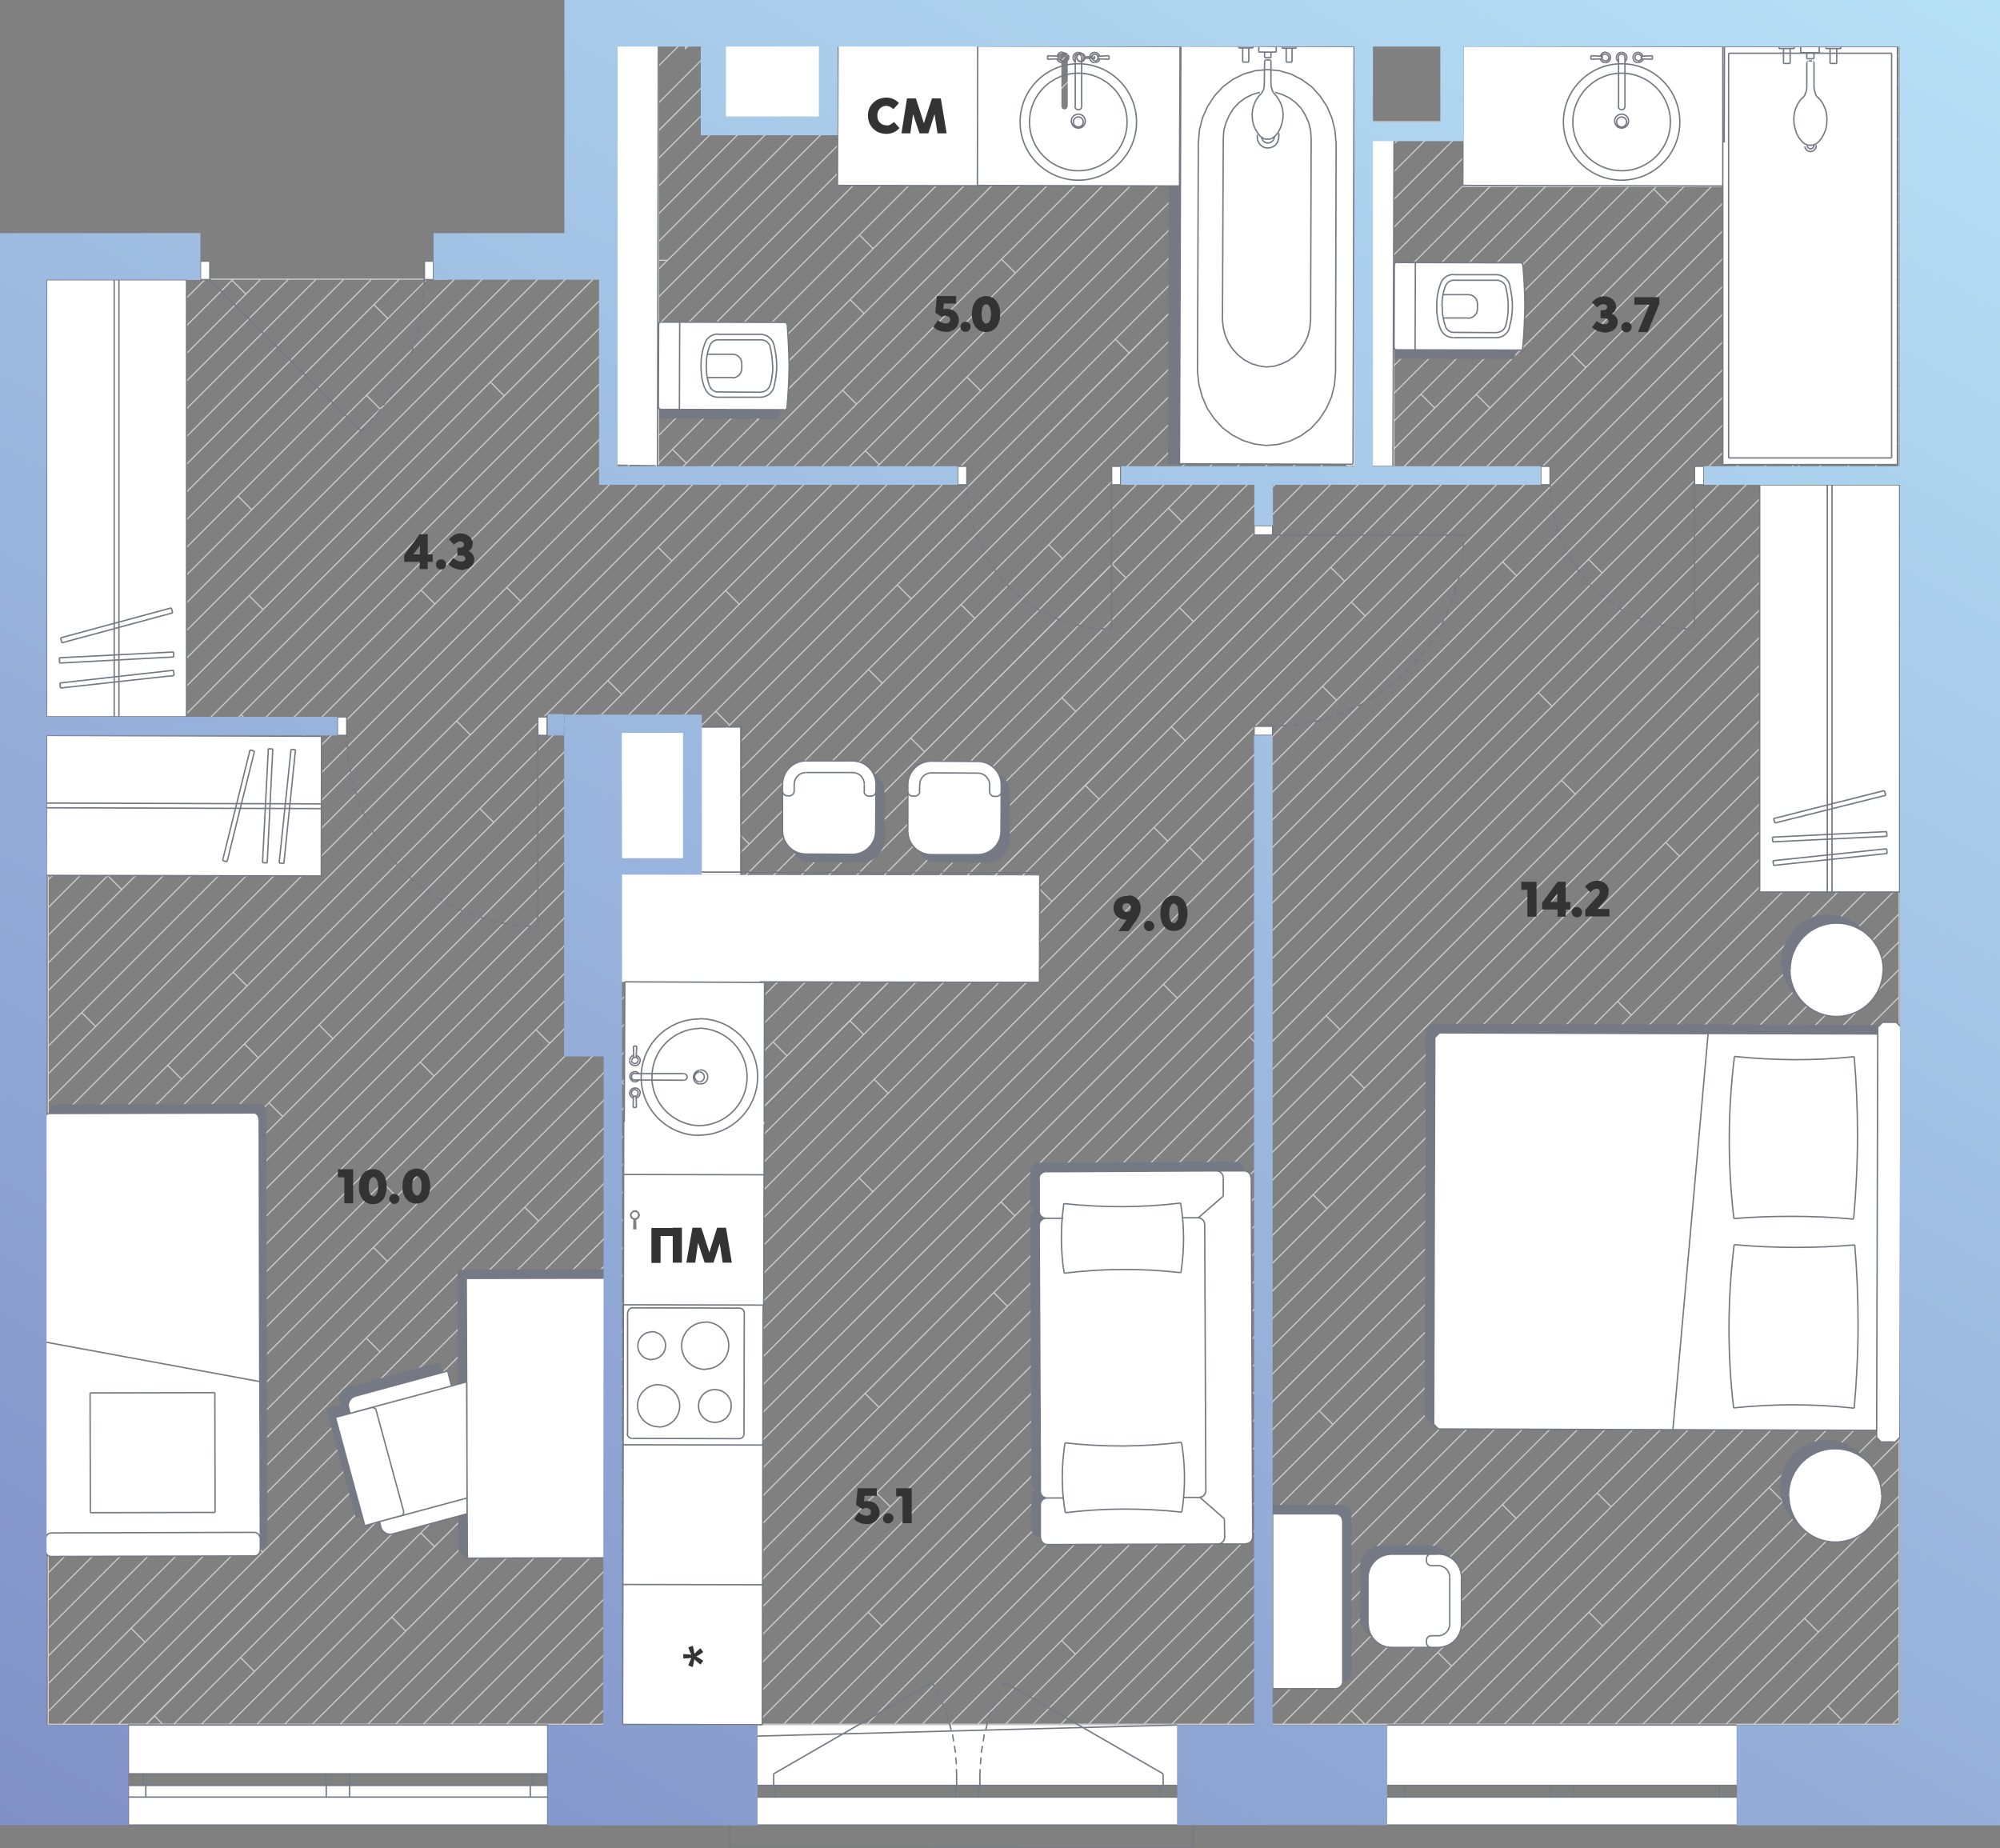
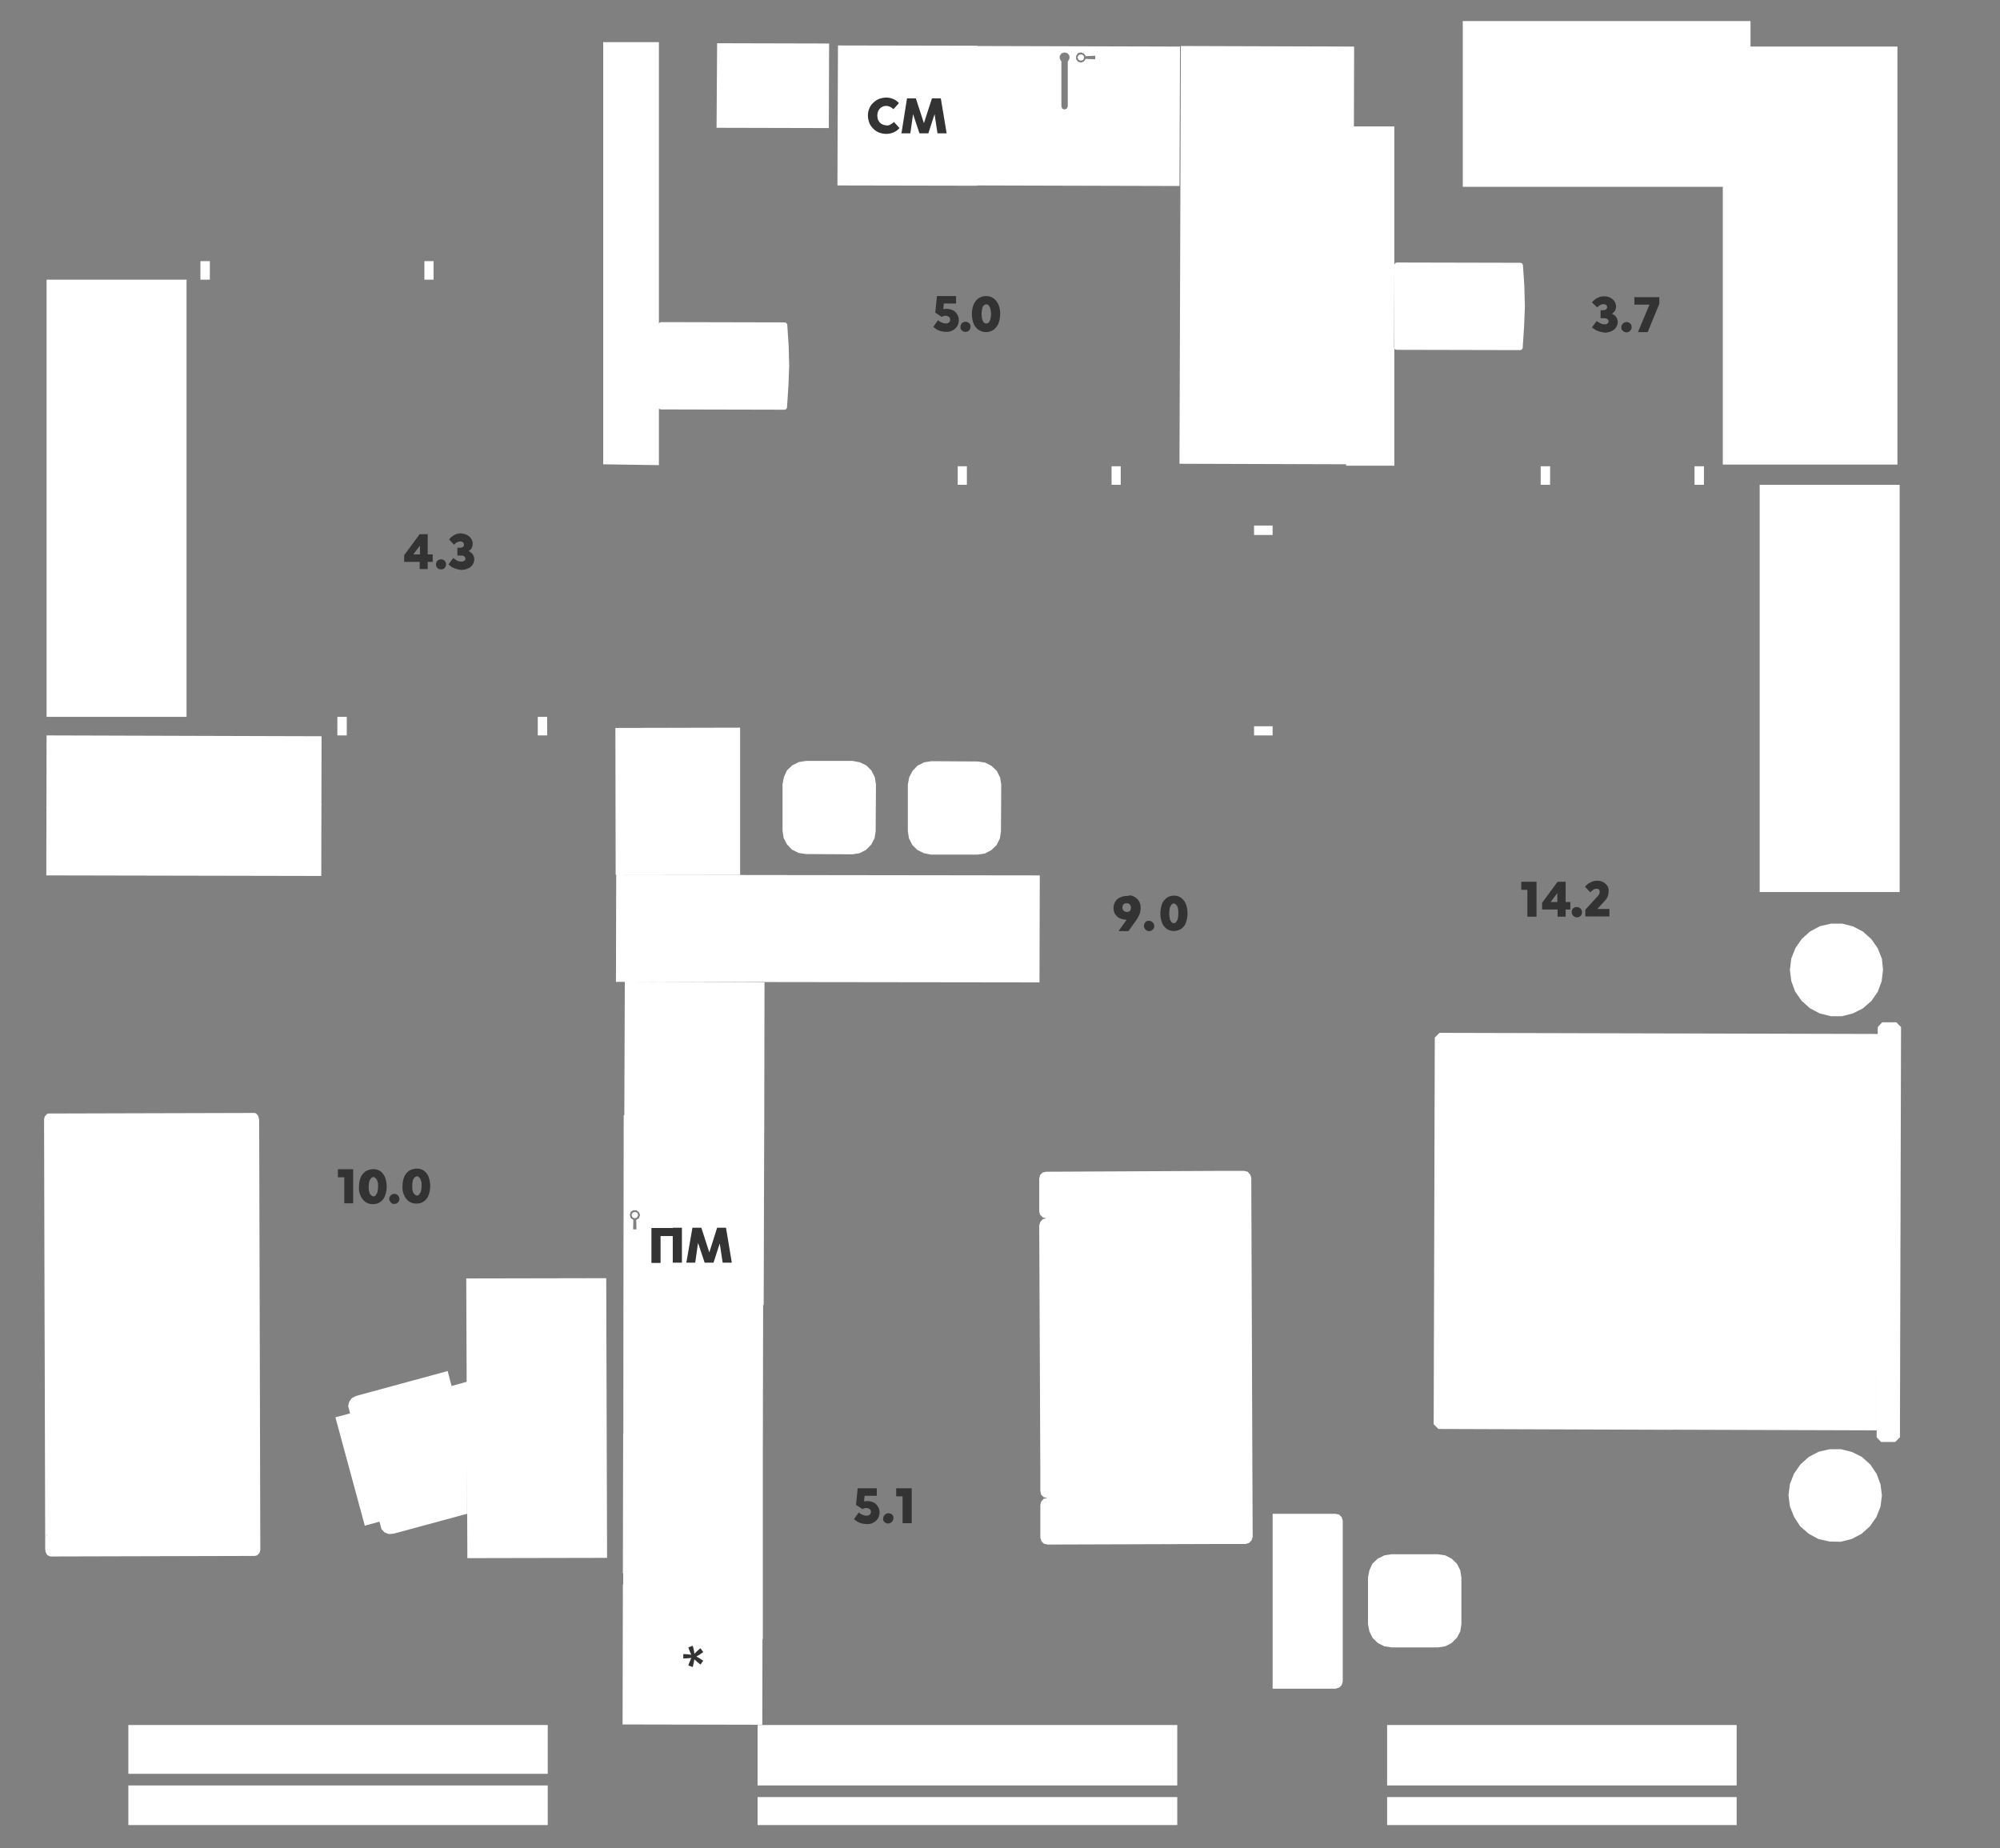
<svg xmlns="http://www.w3.org/2000/svg" version="1.1" id="Layer_1" x="0px" y="0px" viewBox="0 0 721.5 666.8" style="enable-background:new 0 0 721.5 666.8;" xml:space="preserve">
  <rect x="0" y="0" width="721.5" height="666.8" fill="#808080" stroke="none" />
  <style type="text/css">
	.st0{fill:none;stroke:#CCCCCC;stroke-width:0.42;stroke-miterlimit:10;}
	.st1{fill-rule:evenodd;clip-rule:evenodd;fill:#757984;stroke:#757984;stroke-width:0.5;stroke-miterlimit:10;}
	.st2{fill:#FFFFFF;}
	.st3{fill:none;stroke:#757984;stroke-width:0.5;stroke-miterlimit:10;}
	.st4{fill:#333333;}
	.st5{fill-rule:evenodd;clip-rule:evenodd;fill:url(#SVGID_1_);}
</style>
  <g id="Layer_2_00000047057750452731171730000007061540224006235297_">
    <g>
-       <path class="st0" d="M267.4,327.4v10l133.8-133.8l0,0l20.2-20.2l0,0l68.8-68.8v-10L267.4,327.4z M328.5,266.2l5,5L328.5,266.2z     M273.2,161.6l145-145h-10l-96.5,96.5l0,0l-38.5,38.5 M428.2,16.6h-6.7l3.3,3.3L428.2,16.6z M370.3,34.5l-5-5l-92.1,92.1v10    L315,89.7l-5-5l5,5l73.2-73.1h-10l-12.9,12.9L370.3,34.5z M315,89.7L315,89.7l-41.8,41.9v10l125-125h-10L315,89.7z M502.5,50.9    v1.4l8.4-8.4h-10l-7,7H502.5z M502.5,132.3l27.6-27.6l-5-5l5,5L587.8,47l0,0l0,0l30.4-30.4h-10L502.5,122.3V132.3z M592.8,52l-5-5    l-57.7,57.7l0,0l0,0l-27.6,27.6v10L628.2,16.6h-10L587.8,47L592.8,52z M517.6,147.2l-5-5l-10.1,10.1v10L619.7,45.1l-5-5l5,5    l28.5-28.5h-10L512.6,142.2L517.6,147.2z M502.5,152.3l10.1-10.1l0,0l0,0L638.2,16.6h-10L502.5,142.3V152.3z M565.1,59.7l-5-5    l-57.6,57.6v10L608.2,16.6h-10l-38.1,38.1L565.1,59.7z M534.1,40.7L534.1,40.7l-31.6,31.6v10l65.7-65.7h-10L534.1,40.7z     M280.4,154.4l-43,43l5,5l-5-5l-220,220v10l71.7-71.7l-5-5l5,5L424.8,19.9l-3.3-3.3h-3.3l-145,145 M588.7,26.1l-5-5l-81.2,81.2v10    l57.6-57.6l0,0l0,0l38.1-38.1h-10l-4.5,4.5L588.7,26.1z M502.5,72.3l31.6-31.6l-5-5l5,5l24.1-24.1h-10l-22,22v5.3h-5.3l-18.4,18.4    L502.5,72.3L502.5,72.3z M502.5,102.3l81.2-81.2l0,0l0,0l4.5-4.5h-10l-75.7,75.7V102.3z M502.5,92.3l75.7-75.7h-10l-65.7,65.7    V92.3z M273.2,151.6l38.5-38.5l-5-5l5,5l96.5-96.5h-10l-125,125V151.6z M325.1,39.6L43.9,320.9l0,0l0,0l-26.5,26.5v10l139.5-139.5    l-5-5l5,5l100.2-100.3 M325.1,9.6l-77.8,77.9l-6.5,6.4L17.4,317.4v10 M325.1,19.6L17.4,327.4v10l74.5-74.6l-5-5l5,5 M316.9,57.8    l-160,160.1l0,0l0,0L17.4,357.4v10L329.9,54.8 M323.5,31.3l1.6-1.7L91.9,262.8l0,0l0,0l-74.5,74.6v10l26.5-26.5l-5-5l5,5     M237.4,197.4L237.4,197.4l25.8-25.8h-6.1v-4l-92.4,92.5l5,5l-5-5L17.4,407.4v10L237.4,197.4z M286,128.7L17.4,397.4v10    l147.3-147.3l0,0l122.7-122.8 M182.8,211.9L182.8,211.9l74.3-74.3v-10L17.4,367.4v10L182.8,211.9z M29.5,365.3l5,5l208.1-208.2    l0,0l0,0l14.5-14.5v-10l-74.3,74.3l5,5l-5-5L17.4,377.4v10l17.1-17.1L29.5,365.3z M257.1,147.6l-14.5,14.5l5,5l-5-5L34.5,370.3    l0,0l0,0l-17.1,17.1v10l239.7-239.8 M502.5,62.3l18.4-18.4h-10l-8.4,8.4L502.5,62.3L502.5,62.3z M134.9,109.9L134.9,109.9l9.2-9.2    h-10L17.4,217.4v10L134.9,109.9z M144.1,100.7l-9.2,9.2l5,5l-5-5L17.4,227.4v10l136.7-136.7H144.1z M124.1,100.7L17.4,207.4v10    l116.7-116.7H124.1z M114.1,100.7l-96.7,96.7v10l106.7-106.7H114.1z M104.1,100.7l-86.7,86.7v10l96.7-96.7H104.1z M34.1,100.7    l-16.7,16.7v10l26.7-26.7H34.1z M54.1,100.7h-10l-26.7,26.7v8.5l0.7,0.8L54.1,100.7z M17.4,100.7v6.7l6.7-6.7H17.4z M24.1,100.7    l-6.7,6.7v10l16.7-16.7H24.1z M17.4,135.9v1.5l0.7-0.7L17.4,135.9z M54.1,100.7l-36,36l0,0l0,0l-0.7,0.7v10l46.7-46.7H54.1z     M74.1,100.7l-56.7,56.7v10l66.7-66.7H74.1z M83.7,101.1l5,5l5.4-5.4h-10l-66.7,66.7v10l71.3-71.3L83.7,101.1z M94.1,100.7    l-5.4,5.4l0,0l0,0l-71.3,71.3v10l86.7-86.7H94.1z M64.1,100.7l-46.7,46.7v10l56.7-56.7H64.1z M490.3,64.5v-10L226.5,318.3h10    L490.3,64.5z M478.9,95.9l-5-5L346.7,218.1l5,5l-5-5l-28.4,28.4l0,0l0,0l-53,53l5,5l220-220v-10l-16.4,16.4L478.9,95.9z     M538.2,16.6l-12,12v10l22-22C548.2,16.6,538.2,16.6,538.2,16.6z M528.2,16.6l-2,2v10l12-12H528.2z M378.3,196.5l5,5l87.2-87.2    l0,0l0,0l19.8-19.8v-10l-220,220l0,0l0,0l-13.8,13.8h10l116.8-116.8L378.3,196.5z M470.5,114.3l5,5L470.5,114.3l-87.2,87.2l0,0    l0,0L266.5,318.3h0.9v9.1l222.9-222.9v-10L470.5,114.3z M265.3,299.5l-18.8,18.8h10l13.8-13.8L265.3,299.5z M265.3,299.5    L265.3,299.5l53-53l-5-5l5,5l28.4-28.4l0,0l0,0L473.9,90.9l0,0l0,0l16.4-16.4v-10L236.5,318.3h10L265.3,299.5z M526.2,16.6v2l2-2    H526.2z M230.5,44.2l-24.4,24.4 M251.5,9.9L207.3,54 M239.7,8.2l-34.2,34.2 M210.1,74.6l70.3-70.3h-10l-39.9,39.9 M185.3,89.4    l-53.1,53.2l5,5l-5-5l-41.4,41.3l0,0l0,0l-73.4,73.5v10L193.1,91.6 M197.3,87.4l-179.9,180v10L286,8.7h-10l-66.4,66.5 M85.8,178.9    l5,5l41.4-41.3l0,0l0,0l48.6-48.7H178v-7.2L17.4,247.4v10l73.4-73.5L85.8,178.9z M161.2,93.6v7.1h-7.1L17.4,237.4v10L178,86.7     M89.9,214.9l5,5l125.9-126h-10L17.4,287.4v10l77.5-77.5L89.9,214.9z M247.3,16.6v0.9l0.9-0.9H247.3z M302.4,12.3L94.9,219.9l0,0    l0,0l-77.5,77.5v10l164.5-164.6l-5-5l5,5L314,10.7 M230.8,93.9l-48.9,48.9l0,0l0,0L17.4,307.4v10L240.8,93.9H230.8z M281.7,13    L17.4,277.4v10L291.7,13H281.7z M583.5,361.2l5,5l96.6-96.5v-10l-284,284l5,5l-5-5L322.7,622h10l255.8-255.8L583.5,361.2z     M685.1,269.7l-96.6,96.5l0,0l0,0L332.7,622h10l342.4-342.3V269.7z M401.1,543.7L401.1,543.7l284-284v-10L312.7,622h10    L401.1,543.7z M685.1,239.7L383.2,541.6l0,0l0,0L302.7,622h10l372.4-372.3V239.7z M685.1,219.7L654,250.8l0,0l0,0l-53.1,53.1l5,5    l-5-5L473.7,431l5,5l-5-5l-191,191h10l392.4-392.3V219.7z M378.2,536.6l5,5l301.9-301.9v-10L292.7,622h10l80.5-80.4L378.2,536.6z     M383,591.8L383,591.8l147-147l-5-5l5,5l155.1-155.1v-10L342.7,622h10L383,591.8z M473.7,431L473.7,431l127.2-127.1l0,0l0,0    l53.1-53.1l-5-5l5,5l31.1-31.1v-10L313.2,581.6l5,5l-5-5L272.7,622h10L473.7,431z M685.1,319.7l-65.6,65.5l0,0l0,0l-92.2,92.3l0,0    l0,0L382.7,622h10l292.4-292.3V319.7z M642.2,372.5l5,5l37.9-37.8v-10L392.7,622h10l244.5-244.5L642.2,372.5z M475.9,508.9    L475.9,508.9l209.2-209.2v-10L530,444.8l0,0l0,0l-147,147l5,5l-5-5L352.7,622h10L475.9,508.9z M480,544.8l5,5l82-82l0,0l0,0    l118.1-118.1v-10l-37.9,37.8l0,0l0,0L402.7,622h10l72.3-72.2L480,544.8z M685.1,299.7L475.9,508.9l5,5l-5-5L362.7,622h10    l312.4-312.3V299.7z M522.3,472.5l5,5l92.2-92.3l-5-5l5,5l65.6-65.5v-10L372.7,622h10l144.6-144.5L522.3,472.5z M222.7,622h9.7    l-4.8-4.8L222.7,622z M219.2,585.6l5,5l87.9-87.9l0,0l0,0l247.8-247.9l-5-5l5,5l125.2-125.1v-10L182.7,622h10l31.5-31.4    L219.2,585.6z M685.1,109.7l-324,323.9l5,5l-5-5L172.7,622h10l502.4-502.3V109.7z M358.5,466.3L358.5,466.3l294.3-294.4l-5-5l5,5    l32.3-32.2v-10L559.9,254.8l0,0l0,0L312.1,502.7l5,5l-5-5l-87.9,87.9l0,0l0,0L192.7,622h10L358.5,466.3z M237.3,537.5L237.3,537.5    L685.1,89.7v-10L142.7,622h10L237.3,537.5z M450.7,374l5,5l229.4-229.3v-10l-32.3,32.2l0,0l0,0L358.5,466.3l5,5l-5-5L202.7,622h10    l243-243L450.7,374z M419.7,355.1l5,5L578,206.7l-5-5l5,5l107.1-107v-10L237.3,537.5l5,5l-5-5L152.7,622h10l262-261.9L419.7,355.1    z M361.1,433.6L361.1,433.6l324-323.9v-10L578,206.7l0,0l0,0L424.7,360.1l0,0l0,0L162.7,622h10L361.1,433.6z M651,393.7L651,393.7    l34.1-34v-10L567,467.8l5,5l-5-5l-82,82l0,0l0,0L412.7,622h10L651,393.7z M685.1,179.7l-28.2,28.1l0,0l0,0L403.2,461.6l5,5l-5-5    L242.7,622h10l432.4-432.3V179.7z M403.2,461.6L403.2,461.6l253.7-253.8l-5-5l5,5l28.2-28.1v-10L483.4,371.4l0,0l0,0L316.2,538.6    l5,5l-5-5L232.7,622h10L403.2,461.6z M487.2,387.6l5,5l192.9-192.9v-10L252.7,622h10l229.5-229.4L487.2,387.6z M313.2,581.6    L313.2,581.6l371.9-371.9v-10L492.2,392.6l0,0l0,0L262.7,622h10L313.2,581.6z M316.2,538.6L316.2,538.6l167.2-167.2l-5-5l5,5    l201.7-201.7v-10L563.3,281.5l5,5l-5-5L227.6,617.2l4.8,4.8h0.3L316.2,538.6z M227.6,617.2L227.6,617.2l335.7-335.7l0,0l0,0    l121.8-121.8v-10L455.7,379l0,0l0,0l-243,243h10L227.6,617.2z M685.1,519.7v-10L572.7,622h10L685.1,519.7z M652.7,622l6.7-6.6l0,0    l0,0l25.7-25.7v-10L642.7,622H652.7z M664.4,620.4l-5-5l-6.7,6.6h10l22.4-22.3v-10l-25.7,25.7L664.4,620.4z M642.7,622l42.4-42.3    v-10L632.7,622H642.7z M672.7,622l12.4-12.3v-10L662.7,622H672.7z M632.7,622l52.4-52.3v-10L622.7,622H632.7z M685.1,622v-2.3    l-2.4,2.3H685.1z M682.7,622l2.4-2.3v-10L672.7,622H682.7z M592.7,622l81.4-81.3l-5-5l5,5l11-11v-10L582.7,622H592.7z M656,588.8    l-5-5L612.7,622h10l62.4-62.3v-10L651,583.8L656,588.8z M685.1,499.7L562.7,622h10l112.4-112.3L685.1,499.7L685.1,499.7z     M685.1,69.7l-138,138l0,0l0,0L132.7,622h10L685.1,79.7V69.7z M674.1,540.7L674.1,540.7L592.7,622h10l82.4-82.3v-10L674.1,540.7z     M612.7,622l38.3-38.2l0,0l0,0l34.1-34.1v-10L602.7,622H612.7z M542,542.8L542,542.8l66.7-66.7l0,0l0,0l76.4-76.4v-10L452.7,622    h10L542,542.8z M685.1,399.7l-76.4,76.4l5,5l-5-5L542,542.8l5,5l-5-5L462.7,622h10l212.4-212.3V399.7z M685.1,359.7l-34.1,34l5,5    l-5-5L422.7,622h10l252.4-252.3V359.7z M685.1,409.7L472.7,622h10l202.4-202.3V409.7z M685.1,379.7L477,587.8l5,5l-5-5L442.7,622    h10l232.4-232.3V379.7z M518.7,596.1L518.7,596.1l166.4-166.4v-10L482.7,622h9.7l-4.8-4.8l4.8,4.8h0.3L518.7,596.1z M477,587.8    L477,587.8l208.1-208.1v-10L432.7,622h10L477,587.8z M685.1,449.7L512.7,622h10l162.4-162.3V449.7z M685.1,469.7L573.2,581.6l5,5    l-5-5L532.7,622h10l142.4-142.3V469.7z M638.2,536.6L638.2,536.6l46.9-46.9v-10L542.7,622h10L638.2,536.6z M576.2,538.6l5,5l82-82    l0,0l0,0l21.9-21.9v-10L518.7,596.1l5,5l-5-5l-26,25.9h10l78.5-78.4L576.2,538.6z M573.2,581.6L573.2,581.6l111.9-111.9v-10    L522.7,622h10L573.2,581.6z M685.1,439.7l-21.9,21.9l5,5l-5-5l-82,82l0,0l0,0L502.7,622h10l172.4-172.3V439.7z M685.1,489.7    l-46.9,46.9l5,5l-5-5L552.7,622h10l122.4-122.3L685.1,489.7L685.1,489.7z M141.4,583.4l5,5l163.5-163.5l0,0l0,0l119.2-119.2l0,0    l0,0l256-256v-10l-208,207.9l5,5l-5-5L102.7,622h10l33.7-33.6L141.4,583.4z M189.3,435.5L189.3,435.5l301-301v-10l-22.5,22.4l5,5    l-5-5L224.3,390.4l5,5l-5-5l-92.2,92.3l5,5l-5-5l-41.4,41.4l0,0l0,0l-73.3,73.3v10L189.3,435.5z M47.3,587.4L47.3,587.4L252,382.8    l0,0l0,0l84.9-85l0,0l0,0l153.4-153.3v-10l-301,301l5,5l-5-5L17.4,607.4v10L47.3,587.4z M176.8,478L176.8,478l313.5-313.5v-10    L476,168.7l5,5l-5-5l-50.5,50.5l5,5l-5-5l-37.4,37.5l0,0l0,0L140.3,504.5l5,5l-5-5L89.8,555l5,5l-5-5l-67.1,67h10L176.8,478z     M89.8,555L89.8,555l50.5-50.5l0,0l0,0l247.8-247.8l-5-5l5,5l37.4-37.5l0,0l0,0l50.5-50.5l0,0l0,0l14.3-14.2v-10L336.9,297.8l5,5    l-5-5l-84.9,85l5,5l-5-5L47.3,587.4l5,5l-5-5l-29.9,30v4.6h5.3L89.8,555z M241.3,343.5L134.7,450l5,5l-5-5L17.4,567.4v10    l233.9-233.9L241.3,343.5L241.3,343.5z M85.7,519.1l5,5l41.4-41.4l0,0l0,0l92.2-92.3l0,0l0,0l243.5-243.5l0,0l0,0l22.5-22.4v-10    l-68.8,68.8l5,5l-5-5l-20.3,20.2l5,5l-5-5L267.4,337.4v6.1h-6.1l-13.4,13.4l5,5l-5-5L65.5,539.3l5,5l-5-5l-48.1,48.1v10l73.3-73.3    L85.7,519.1z M65.5,539.3L65.5,539.3l182.4-182.4l0,0l0,0l13.4-13.4h-10L17.4,577.4v10L65.5,539.3z M55.8,619L55.8,619    l335.8-335.7l0,0l210-210.1l-5-5l5,5l56.6-56.6h-10l-28.5,28.5l0,0L502.5,162.3v9.3h-9.3L283.9,380.9l0,0L42.8,622h10L55.8,619    L55.8,619z M265.8,408.9l-5-5L265.8,408.9z M315.4,389.4l5,5l95.9-95.9l0,0l0,0l76.2-76.3l-5-5l5,5L656.2,58.6l-5-5l5,5l28.9-28.9    v-10l-113,112.9l0,0l0,0L379.5,325.2l0,0l0,0L236.4,468.4l0,0l0,0L151.8,553l5,5l-5-5l-69.1,69h10l227.7-227.6L315.4,389.4z     M151.8,553L151.8,553l84.6-84.6l-5-5l5,5l143.1-143.2l-5-5l5,5l192.6-192.6l-5-5l5,5l113-112.9v-3.1h-6.9L485.1,209.7l0,0l0,0    l-57.5,57.5l0,0l0,0L91.8,603l0,0l0,0l-19.1,19h10L151.8,553z M134.7,450L134.7,450l106.6-106.5h-10l-33,32.9l0,0l0,0L42.5,532.3    l5,5l-5-5l-25.1,25.1v10L134.7,450z M477.1,247.6L477.1,247.6l208-207.9v-10l-28.9,28.9l0,0l0,0L492.5,222.2l0,0l0,0l-76.2,76.3    l5,5l-5-5l-95.9,95.9l0,0l0,0L92.7,622h10L477.1,247.6z M86.8,598l5,5l335.8-335.8l-5-5l5,5l57.5-57.5l-5-5l5,5L678.2,16.6h-10    l-20.9,20.8l0,0l0,0L537.5,147.2l0.2,0.2l-0.2-0.2l-225.9,226l0,0l0,0L201.8,483l0.1,0.1l-0.1-0.1l-57.4,57.4l5,5l-5-5L62.7,622    h10l19.1-19L86.8,598z M52.7,622h6l-3-3L52.7,622z M144.4,540.4L144.4,540.4l57.4-57.4l-4.9-4.9l4.9,4.9l109.8-109.8l-5-5l5,5    l225.9-226l-4.8-4.8l4.8,4.8L647.3,37.4l-5-5l5,5l20.9-20.8h-10l-56.6,56.6l0,0l0,0L391.5,283.3l5,5l-5-5L55.7,619l3,3h4    L144.4,540.4z M278.9,375.9l5,5l209.3-209.3h-2.9v-7.1L176.8,478l5,5l-5-5L32.7,622h10l241.2-241.1L278.9,375.9z M97,397.8    L97,397.8L353.8,141l-5-5l5,5l79-79l0,0l0,0l45.4-45.4h-10l-17.3,17.3l5,5l-5-5L317.2,167.6l0,0l0,0L266.7,218l0,0l0,0    L115.1,369.7l5,5l-5-5l-97.7,97.7v8.8l0.6,0.6l-0.6-0.6v1.2L97,397.8z M115.1,369.7L115.1,369.7L266.7,218l-5-5l5,5l50.5-50.4    l-5-5l5,5L450.9,33.9l0,0l0,0l17.3-17.3h-10L429,45.8l0,0l0,0L224.3,250.5l0,0l0,0l-46.2,46.2l0,0l0,0l-84.9,84.9l0,0l0,0    l-75.8,75.8v10L115.1,369.7z M42.5,532.3L42.5,532.3l155.8-155.9l-5-5l5,5l33-32.9h-5.9v-4.1l-87.3,87.3l5,5l-5-5L17.4,547.4v10    L42.5,532.3z M73.5,431.3L73.5,431.3l69.3-69.3l0,0l0,0l84.9-84.9l0,0l0,0L478.5,26.2l0,0l0,0l9.7-9.6h-10L432.8,62l5,5l-5-5    l-79,79l0,0l0,0L97,397.8l5,5l-5-5l-79.6,79.6v10L73.5,431.3z M542.1,202.7l5,5l138-138v-10l-34.4,34.4l0,0l0,0L206.4,538.4l5,5    l-5-5L122.7,622h10l414.4-414.3L542.1,202.7z M88.2,376.6l5,5l84.9-84.9l-5-5l5,5l46.2-46.2l-5-5l5,5L429,45.8l-5-5l5,5l29.2-29.2    h-10l-81.9,81.9l0,0l0,0L17.4,447.4v10l75.8-75.8L88.2,376.6z M361.3,93.5l5,5l81.9-81.9h-10l-36.9,36.9l0,0l0,0L309,145.8l0,0    l0,0L65.5,389.3l0,0l0,0l-40,40l5,5l-5-5l-8.1,8.1v10L366.3,98.5L361.3,93.5z M206.4,538.4L206.4,538.4L650.7,94.1l-5-5l5,5    l34.4-34.4v-10l-256,256l5,5l-5-5L309.9,424.9l5,5l-5-5L146.4,588.4l0,0l0,0L112.7,622h10L206.4,538.4z M225.4,319.4l-68.8,68.8    l0,0l0,0L17.4,527.4v10l208-208V319.4z M151.6,383.2l5,5l68.8-68.8v-1.1h1.1L490.3,54.5v-3.6h0.5l-3.5-3.5l3.5,3.5h3.1l7-7h-10    l-82.6,82.5l0,0l0,0L323.7,211l5,5l-5-5L17.4,517.4v10l139.2-139.2L151.6,383.2z M138.1,426.7L138.1,426.7l87.3-87.3v-10l-208,208    v10L138.1,426.7z M323,211.7L323,211.7l84.4-84.3l-5-5l5,5L489.8,45h-0.1V35L263.2,261.6l0,0l0,0l-52.9,52.9l5,5l-5-5L67.4,457.4    l5,5l-5-5l-50,50v10L323,211.7z M25.5,429.3L25.5,429.3l40-40l-5-5l5,5L309,145.8l-5-5l5,5l92.3-92.3l-5-5l5,5l36.9-36.9h-10    l-3.4,3.3l0,0l0,0L89.1,355.7l0,0l0,0l-71.7,71.7v10L25.5,429.3z M67.4,457.4L67.4,457.4l142.9-142.9l0,0l0,0l52.9-52.9l-5-5l5,5    L489.7,35v-9.9l-76.3,76.3l0,0l0,0l-396,396v10L67.4,457.4z M225.4,318.3v1.1l1.1-1.1H225.4z" />
-       <path class="st1" d="M448.4,422l-0.4-1.3l-0.9-0.9l-1.2-0.4l-10.1,0.1l-61.4,0.2l-1.3,0.3l-0.9,1l-0.3,1.2V434l0.4,1.3l0.9,0.9    l1.3,0.3l-1.3,0.4l-0.9,0.9l-0.4,1.3l0.4,88.9v6.9l0.3,1.3l1,0.9l1.2,0.3l-1.2,0.4l-1,0.9l-0.3,1.3l0.1,11.7l0.3,1.3l0.9,0.9    l1.3,0.4h0.4v-11.4l0.3-1.2l0.9-1l1.3-0.3l-1.3-0.3l-0.9-0.9l-0.3-1.3V531l-0.4-89l0.4-1.2l0.9-1l1.2-0.3l-1.2-0.3l-1-1l-0.3-1.2    v-11.8l0.3-1.3l0.9-0.9l1.3-0.3l61.4-0.3h9.6L448.4,422 M357.9,311l2.5-1.1l2-1.9l1.2-2.4l0.5-2.7v-16.8l-0.5-2.9l-1.4-2.5    l-2.2-1.9l0.9,2.1l0.3,2.2l-0.1,16.8l-0.4,2.6l-1.2,2.4l-1.9,1.8l-2.3,1.2l-2.6,0.4h-16.8l-2.2-0.3l-2.1-0.9l1.3,1.7l1.7,1.3    l2,0.8L357.9,311 M312.7,310.9l2.4-1.2l2-1.8l1.3-2.4l0.5-2.7V286l-0.5-2.9l-1.4-2.5l-2.2-1.9l0.9,2.1l0.3,2.2l-0.1,16.8l-0.4,2.6    l-1.2,2.3l-1.9,1.9l-2.3,1.2l-2.6,0.4l-16.8-0.1l-2.2-0.3l-2.1-0.9l1.3,1.7l1.7,1.4l2,0.8L312.7,310.9 M165.6,559.2l3,2.9    l-0.4-100.9l50.5-0.1v-3l-53.4,0.2L165.6,559.2 M128.6,547.4l2-0.5l-9.6-35.6l5.3-1.4l-0.7-2.7l0.4-1.6l0.9-1.2l1.5-0.8l31.1-8.4    l-1-3.5l-33.1,9l-1.4,0.7l-1,1.3l-0.4,1.6l0.7,2.6l-5.3,1.5L128.6,547.4 M648.8,549.7l-2-3.1l-1.2-3.5l-0.4-3.7l0.6-4.1l1.5-3.9    l2.4-3.4l3.2-2.6l3.7-1.9l4.1-0.8l4.2,0.2l3.9,1.2l3.6,2.1l-2.9-3l-3.6-2.1l-4-1.2l-4.1-0.2l-4.1,0.8l-3.8,1.9l-3.1,2.6l-2.5,3.4    l-1.5,3.9l-0.5,4.1l0.4,3.8l1.3,3.6l2,3.2L648.8,549.7 M649.2,360.2l-1.9-3.2l-1.2-3.5l-0.4-3.6l0.5-4.2l1.6-3.8l2.4-3.4l3.1-2.7    l3.8-1.8l4.1-0.9l4.1,0.2l4,1.2l3.6,2.1l-3-2.9l-3.5-2.2l-4-1.2l-4.2-0.2l-4,0.9l-3.8,1.8l-3.2,2.7l-2.4,3.4l-1.5,3.8l-0.6,4.2    l0.5,3.8l1.2,3.6l2.1,3.2L649.2,360.2 M425.5,167.3L426,16.6h-4l-0.4,150.7H425.5 M545.5,129.3l0.5-0.2l0.3-0.6l0.2-2.2l-42.7-0.1    l-0.6-0.2l-0.3-0.6v3.8L545.5,129.3 M280.1,150.8l0.5-0.2l0.3-0.6l0.2-2.2l-42.7-0.1l-0.6-0.2l-0.3-0.6v3.8L280.1,150.8     M481.8,546.1l1.3,0.3l0.9,0.9l0.4,1.3v57.6h0.4l1.3-0.4l0.9-0.9l0.3-1.2v-58.1l-0.3-1.2l-0.9-0.9l-1.3-0.4h-25.7v3L481.8,546.1     M490.9,563.9v21.2l0.8,2l1.3,1.7l1.7,1.4l-0.9-2.1l-0.3-2.2v-16.8l0.5-2.6l1.1-2.4l1.9-1.8l2.4-1.2l2.6-0.4h16.8l2.2,0.3l2,0.8    l-1.8-2.2l-2.5-1.4l-2.9-0.5H499l-2.7,0.4l-2.4,1.3l-1.9,2L490.9,563.9 M93.9,558.3h0.4l0.3-0.1l0.3-0.1l0.3-0.2l0.3-0.2l0.3-0.3    l0.1-0.4l0.2-0.4l0.1-0.4v-0.5v-3.3L95.8,401l-0.1-0.4l-0.1-0.5l-0.1-0.3l-0.2-0.4l-0.2-0.3l-0.3-0.3l-0.3-0.2l-0.4-0.1h-0.3    l-73.7,0.2h-0.3l-0.4,0.1l-0.3,0.2l-0.3,0.3l-0.2,0.3l-0.2,0.4l-0.1,0.4l-0.1,0.4l-0.1,0.4v0.5l73.4-0.2h0.4l0.3,0.1l0.3,0.2    l0.3,0.3l0.2,0.3l0.2,0.3l0.1,0.4l0.1,0.5l0.1,0.4l0.4,151.4L93.9,558.3 M677.8,370l-161.5-0.4l-1.7,1.7l-0.4,139.6l1.7,1.7    l1.3,1.2l0.4-139.5l1.7-1.7l158.1,0.4v-2.5L677.8,370" />
      <path class="st2" d="M224.7,567.6l0.1-50.4l50.4,0.1l-0.1,50.4L224.7,567.6 M266.7,566l1.2-0.5l0.5-1.2l0.1-43.7l-0.5-1.2    l-1.2-0.5l-38.7-0.1l-1.2,0.5l-0.5,1.2v43.8l0.5,1.1l1.2,0.5L266.7,566 M275.7,408.2l-50.5-0.1l0.2-53.9l50.4,0.2L275.7,408.2     M275.2,591.3l-50.4-0.1l0.1-120.5l50.4,0.1l-0.1,50.5 M275.5,470.8l-50.6-0.1l0.1-68.4l50.7,0.1L275.5,470.8 M275,622.2    l-50.4-0.1l0.1-50.5l50.4,0.1L275,622.2 M375,354.4l-152.8-0.2l0.1-38.6l152.8,0.2L375,354.4 M451.4,424.9l-0.4-1.2l-0.9-1    l-1.3-0.3h-10l-61.4,0.3l-1.3,0.3l-0.9,0.9l-0.3,1.3V437l0.3,1.2l1,1l1.2,0.3l-1.2,0.3l-0.9,1l-0.4,1.2l0.4,89v6.9l0.3,1.3    l0.9,0.9l1.3,0.3l-1.3,0.3l-0.9,1l-0.3,1.2v11.8l0.4,1.3l0.9,0.9l1.3,0.3l61.4-0.2h10.1l1.2-0.4l0.9-0.9l0.4-1.3l-0.1-23.7    L451.4,424.9 M435.8,537.7l-0.4,1.6l-1.3,1.3l-1.6,0.4l-54.7,0.2l-1.2,0.5l-0.5,1.2v4.4l64.8-0.2l-0.4-114.8l-64.8,0.3v4.4    l0.5,1.2l1.2,0.4l54.7-0.2l1.7,0.5l1.2,1.2l0.5,1.7L435.8,537.7 M393.4,439.5l0.3-1h-0.1L393.4,439.5 M425.9,434l-10.5,0.9    l-10.5,0.4l-10.6-0.3l-10.5-0.9l-0.8,8.4v8.5l0.9,8.3l10.5-1L405,458l10.5,0.3l10.5,0.9l0.9-8.4l-0.1-8.5L425.9,434 M426.3,545.6    l0.9-8.4l-0.1-8.5l-0.9-8.4l-10.5,1l-10.5,0.4l-10.5-0.3l-10.5-0.9l-0.9,8.4v8.4l1,8.4l10.4-0.9l10.6-0.4l10.5,0.3L426.3,545.6     M327.5,283l0.5-2.6l1.2-2.3l1.8-1.9l2.4-1.2l2.6-0.4l16.8,0.1l2.6,0.4l2.3,1.2l1.9,1.8l1.2,2.4l0.4,2.6l-0.1,16.8l-0.4,2.6    l-1.2,2.4l-1.9,1.8l-2.3,1.2l-2.6,0.4h-16.8l-2.6-0.5l-2.4-1.2l-1.8-1.8l-1.2-2.4l-0.4-2.6V283 M282.3,282.9l0.5-2.6l1.1-2.4    l1.9-1.8l2.4-1.2l2.6-0.4h16.8l2.6,0.5l2.3,1.1l1.9,1.9l1.2,2.4l0.4,2.6l-0.1,16.8l-0.4,2.6l-1.2,2.3l-1.9,1.9l-2.3,1.2l-2.6,0.4    l-16.8-0.1l-2.6-0.4l-2.4-1.2l-1.8-1.9l-1.2-2.3l-0.4-2.6V282.9 M16.7,315.8l99.2,0.2l0.1-50.4l-99.2-0.3L16.7,315.8 M16.7,291.4    l99.2,0.3l0.1-1.7l-99.2-0.3L16.7,291.4 M81.9,310.9l9.9-39.9l-1.6-0.5l-9.9,39.9L81.9,310.9 M96.4,311.3l2-41.1l-1.6-0.1    l-2.1,41.1L96.4,311.3 M102.4,311.5l4.2-41l-1.6-0.2l-4.3,41L102.4,311.5 M219,562l-50.4,0.1l-0.4-100.9l50.5-0.1L219,562     M168.5,546.1l-26.6,7.2l-1.7,0.1l-1.5-0.6l-1.1-1.2l-0.7-2.7l-5.3,1.5L121,511.3l5.3-1.4l-0.7-2.7l0.4-1.6l0.9-1.2l1.5-0.8    l33.1-9l1.4,5.4l5.4-1.5h0.1L168.5,546.1 M131.6,550.4L121,511.3l13.1-3.5l1,0.1l0.6,0.9l9.9,36.4l-0.1,1l-0.9,0.6L131.6,550.4     M678.9,539.5l-0.5,4l-1.5,3.8l-2.3,3.3l-3,2.7l-3.6,1.9l-4,1l-4-0.1l-4-0.9l-3.5-1.9l-3.1-2.7l-2.2-3.4l-1.5-3.8l-0.5-4l0.5-4    l1.5-3.8l2.3-3.3l3-2.7l3.6-1.9l4-0.9h4l4,1l3.6,1.8l3,2.7l2.3,3.4l1.4,3.8L678.9,539.5 M679.3,349.9l-0.5,4.1l-1.4,3.8l-2.3,3.3    l-3.1,2.7l-3.6,1.8l-3.9,1h-4l-4-1l-3.6-1.9l-3-2.7l-2.3-3.3l-1.4-3.8l-0.5-4l0.5-4.1l1.5-3.8l2.3-3.3l3-2.7l3.6-1.9l3.9-0.9h4.1    l3.9,1l3.6,1.9l3,2.7l2.3,3.3l1.5,3.8L679.3,349.9 M426,16.6l62.5,0.2l-0.4,150.7l-62.6-0.2L426,16.6 M467.8,115.5L468,50    l-0.2-2.9l-0.7-2.9l-1.2-2.7l-1.6-2.4l-2-2.1l-2.3-1.7l-2.5-1.3l-2.7-0.8l-2.8-0.3l-2.8,0.3l-2.7,0.8l-2.5,1.2l-2,1.8l-2,2.1    l-1.6,2.4l-1.2,2.7l-0.7,2.9l-0.3,2.9l-0.3,65.3l0.3,2.9l0.8,2.8l1.2,2.7l1.6,2.4l2,2.1l2.3,1.7l2.5,1.3l2.7,0.8l2.8,0.3l2.7-0.3    l2.7-0.8l2.5-1.3l2.3-1.7l2-2.1l1.6-2.4l1.2-2.7l0.7-2.9V115.5 M481.8,134.3l-0.4,4.6l-1.1,4.4l-1.8,4.2l-2.5,3.8l-3.1,3.3    l-3.6,2.6l-3.9,1.9l-4.2,1.2l-4.3,0.4l-4.3-0.5l-4.1-1.3l-3.9-2l-3.5-2.6l-3-3.3l-2.5-3.7l-1.8-4.1l-1.2-4.4l-0.4-4.6l0.2-82.6    l0.4-4.6l1.1-4.4l1.8-4.2l2.5-3.8l3.1-3.3l3.6-2.6l3.9-2l4.2-1.2l4.3-0.4l4.3,0.4l4.2,1.2l3.9,2l3.5,2.7l3,3.3l2.5,3.8l1.8,4.2    l1.1,4.5l0.4,4.6L481.8,134.3 M472.8,115.5l-0.3,2.9l-0.7,2.8l-1.2,2.7l-1.6,2.4l-1.9,2.1l-2.3,1.7l-2.5,1.2l-2.6,0.8l-2.8,0.3    l-2.7-0.4l-2.7-0.8l-2.5-1.3l-2.2-1.7l-2-2.1l-1.6-2.4L442,121l-0.7-2.8l-0.3-2.9l0.3-65.3l0.2-3l0.8-2.8l1.2-2.7l1.5-2.4l2-2.1    l2.3-1.7l2.5-1.2l2.7-0.8l2.7-0.3l2.8,0.3l2.6,0.8l2.5,1.2l2.3,1.7l2,2.1l1.5,2.4l1.2,2.7l0.7,2.9L473,50L472.8,115.5 M443.3,17.3    h2.2v5.1h-2.2V17.3 M459,17.4h2.1v5H459V17.4 M441.9,16.7h5.1v0.6h-5.1V16.7 M457.5,16.8h5.1v0.6h-5.1V16.8 M451.8,21.6h1.1h0.1    h0.1l0,0l0.1,0.1h0.1l0.1,0.1v0.1l0.1,0.1v0.1v0.1v7.5v1l0.2,1l0.3,0.9l0.4,0.9l1.1,1.2l1,1.5l0.7,1.5l0.5,1.7l0.2,1.8l-0.1,1.8    l-0.4,1.7l-0.6,1.7l-0.8,1.5l-1.1,1.3l-0.5,0.3l-0.5,0.4l-0.5,0.2l-0.6,0.1h-1.1l-0.6-0.1l-0.5-0.3l-0.5-0.3l-0.5-0.4l-1-1.3    l-0.9-1.5l-0.6-1.6l-0.3-1.7l-0.1-1.8l0.2-1.8l0.5-1.7l0.7-1.6l1-1.4l1.1-1.2l0.5-0.9l0.3-0.9l0.1-1v-1.1l0.1-7.4v-0.1V22v-0.1    l0.1-0.1l0.1-0.1v-0.1h0.1h0.1L451.8,21.6L451.8,21.6 M460.4,16.8v2h-6.3v-2.1L460.4,16.8 M453.5,18.8v2h-2.3v-2H453.5     M503.8,126.2l44.7,0.1l0.5-0.2l0.3-0.5l0.5-7.5l0.3-7.5l-0.2-7.5l-0.5-7.5l-0.3-0.6l-0.6-0.2l-44.6-0.1l-0.6,0.2l-0.3,0.6    l-0.1,29.9l0.3,0.6L503.8,126.2 M238.4,147.7l44.7,0.1l0.5-0.2l0.3-0.5l0.5-7.5l0.3-7.5l-0.2-7.5l-0.5-7.5l-0.3-0.6l-0.6-0.2    l-44.6-0.1l-0.6,0.2l-0.3,0.6l-0.1,29.9l0.3,0.6L238.4,147.7 M484.4,606.6v-58l-0.4-1.3l-0.9-0.9l-1.3-0.3h-22.7v63.1h22.7    l1.3-0.4l0.9-0.9L484.4,606.6 M518.8,594.3l2.6-0.4l2.3-1.2l1.9-1.9l1.2-2.3l0.4-2.6v-16.8l-0.4-2.6l-1.2-2.4l-1.9-1.8l-2.3-1.2    l-2.6-0.4H502l-2.6,0.4l-2.4,1.2l-1.9,1.8l-1.1,2.4l-0.5,2.6v16.8l0.5,2.6l1.1,2.3l1.9,1.9l2.4,1.2l2.6,0.4H518.8 M518.8,594.3    l2.6-0.4l2.3-1.2l1.9-1.9l1.2-2.3l0.4-2.6v-16.8l-0.4-2.6l-1.2-2.4l-1.9-1.8l-2.3-1.2l-2.6-0.4h-2.5l-1.2,0.5l-0.5,1.1v0.9    l0.5,1.2l1.2,0.5h2.5l1.6,0.3l1.3,0.9l1,1.4l0.3,1.6v16.8l-0.3,1.6l-1,1.3l-1.3,1l-1.6,0.3h-2.5l-1.2,0.5l-0.5,1.2v0.8l0.5,1.2    l1.2,0.5L518.8,594.3 M352.7,16.6l-0.1,50.3l72.9,0.2l0.2-50.3L352.7,16.6 M302.3,16.4l-0.2,50.5l50.5,0.1l0.1-50.5L302.3,16.4     M258.7,15.6l-0.2,30.5l40.5,0.1l0.1-30.5L258.7,15.6 M235.7,15.2h-18.1v152.3l20.1,0.3V15.2 M267,315.6v-53.1l-45,0.1l0.1,53H265     M46.3,658.4v-36.1h151.3v36.1H46.3 M273.3,658.4v-36.1h151.4v36.1H273.3 M500.4,658.4v-36.1h126.1v36.1H500.4 M197.6,639.9h-5.5    v4.2h5.5V639.9 M121.9,644.1h4.2v-4.2h-4.2V644.1 M192.1,639.9h-66v4.2h66V639.9 M121.9,639.9h-4.2v4.2h4.2V639.9 M46.3,644.1h5.4    v-4.2h-5.4V644.1 M117.7,639.9h-66v4.2h66V639.9 M424.7,648.3v-4.2h-6.3v4.2H424.7 M349,644.1v4.2h4.2v-4.2H349 M418.4,648.3v-4.2    h-65.2v4.2H418.4 M349,648.3v-4.2h-4.2v4.2H349 M273.3,644.1v4.2h6.3v-4.2H273.3 M344.8,648.3v-4.2h-65.2v4.2H344.8 M626.5,648.3    v-4.2h-6.3v4.2H626.5 M563.4,644.1v4.2h4.2v-4.2H563.4 M620.2,648.3v-4.2h-52.6v4.2H620.2 M563.4,648.3v-4.2h-4.2v4.2H563.4     M500.4,644.1v4.2h6.3v-4.2H500.4 M559.2,648.3v-4.2h-52.5v4.2H559.2 M156.4,94.2h-3.3v6.7h3.3V94.2 M72.3,100.9h3.4v-6.7h-3.4    V100.9 M345.5,168.2v6.7h3.3v-6.7H345.5 M404.3,174.9v-6.7H401v6.7H404.3 M555.8,168.2v6.7h3.4v-6.7H555.8 M614.7,174.9v-6.7h-3.4    v6.7H614.7 M452.4,265.3h6.7V262h-6.7V265.3 M459.1,189.6h-6.7v3.4h6.7V189.6 M121.7,258.6v6.7h3.4v-6.7H121.7 M197.4,265.3v-6.7    H194v6.7H197.4 M252.4,419l4.2,0.5l4,1.5l3.5,2.4l2.8,3.2l1.9,3.8l1,4.1v4.3l-1,4.1l-2,3.7l-2.8,3.2l-3.5,2.4l-4,1.4l-4.2,0.5    l-4.2-0.5l-4-1.5l-3.5-2.4l-2.8-3.2l-1.9-3.8l-1-4.1v-4.2l1-4.2l2-3.7l2.8-3.2l3.5-2.4l4-1.5L252.4,419 M229.5,425.5h-0.9    l-0.1-4.1h1.2L229.5,425.5 M230.9,426.6l-0.3,1l-1,0.7h-1.1l-0.9-0.7l-0.4-1.1l0.4-1.1l1-0.6v0.7h0.9l0.1-0.7l0.9,0.6L230.9,426.6     M229.5,439.4h-1l-0.1,4.1h1.2L229.5,439.4 M230.9,438.3l-0.4-1l-0.9-0.7h-1.2l-0.9,0.6l-0.3,1.1l0.3,1.1l1,0.7v-0.7h1v0.7l1-0.6    L230.9,438.3 M227.9,426.5l0.3-0.8l0.9-0.3l0.8,0.3l0.3,0.9l-0.3,0.8l-0.8,0.3l-0.9-0.3L227.9,426.5 M227.8,438.3l0.4,0.9l0.8,0.3    l0.8-0.3l0.4-0.9l-0.3-0.8l-0.9-0.3l-0.8,0.3L227.8,438.3 M229,433.6l-0.8-0.3l-0.3-0.9l0.3-0.8l0.8-0.3h17.7l0.8,0.4l0.3,0.8    l-0.3,0.8l-0.8,0.4L229,433.6 M229,433.6h1.5l-1,0.6h-1.1l-0.9-0.7l-0.3-1.1l0.3-1l0.9-0.7h1.1l1,0.6H229l-0.8,0.3l-0.3,0.8    l0.3,0.9L229,433.6 M16.3,555.6v3.3l0.1,0.5v0.4l0.2,0.4l0.2,0.4l0.2,0.3l0.3,0.2l0.3,0.2l0.3,0.1l0.4,0.1l73.7-0.2l0.3-0.1    l0.4-0.1l0.2-0.2l0.3-0.2l0.3-0.4l0.2-0.3l0.1-0.4l0.1-0.4v-0.5v-3.3v-0.5l-0.1-0.4l-0.2-0.4l-0.2-0.4l-0.2-0.3l-0.3-0.2l-0.3-0.2    l-0.3-0.1l-0.3-0.1L18.2,553l-0.3,0.1l-0.3,0.1l-0.3,0.2l-0.3,0.3l-0.2,0.3l-0.2,0.3l-0.2,0.4l-0.1,0.4L16.3,555.6 M92,552.8    l0.3,0.1l0.3,0.1l0.3,0.2l0.3,0.2l0.2,0.3l0.2,0.4l0.2,0.4l0.1,0.4v0.5L93.5,404l-0.1-0.4l-0.1-0.5l-0.1-0.4l-0.2-0.3l-0.2-0.3    l-0.3-0.3l-0.3-0.2l-0.3-0.1h-0.4l-73.7,0.2h-0.3l-0.4,0.1l-0.3,0.2l-0.2,0.3l-0.3,0.3l-0.2,0.3l-0.1,0.4l-0.1,0.5v0.4l0.4,151.2    l0.1-0.4l0.1-0.4l0.1-0.4l0.2-0.3l0.2-0.3l0.3-0.2l0.3-0.2l0.3-0.1l0.3-0.1L92,552.8 M77.6,545.6l-0.1-43.2l-45,0.1l0.1,43.2    L77.6,545.6 M93.7,498.4L93.5,404l-0.1-0.4l-0.1-0.5l-0.1-0.4l-0.2-0.3l-0.2-0.3l-0.3-0.3l-0.3-0.2l-0.3-0.1h-0.4l-73.7,0.2h-0.3    l-0.4,0.1l-0.2,0.2l-0.3,0.3l-0.3,0.3l-0.2,0.3l-0.1,0.4l-0.1,0.5v0.4l0.2,79.9L93.7,498.4 M677.4,373l-158.1-0.4l-1.7,1.7    l-0.4,139.5l1.7,1.7L677,516L677.4,373 M685.4,518.5l0.4-148l-1.7-1.7H679l-1.6,1.7l-0.4,148l1.6,1.7h5.1L685.4,518.5     M616.2,372.9l-96.9-0.3l-1.7,1.7l-0.4,139.5l1.7,1.7l84.6,0.3L616.2,372.9 M668.9,508l1-14.7l0.4-14.8l-0.3-14.7l-0.9-14.7    l-14.5,0.7H640l-14.5-0.9l-1.3,14.7l-0.5,14.8l0.4,14.8l1.3,14.7l14.5-1l14.5,0.1L668.9,508 M668.9,381.2l-14.4,0.9h-14.4    l-14.4-1.1l-1.3,14.6l-0.5,14.7l0.4,14.7l1.2,14.6l14.5-0.8h14.4l14.4,0.9l1-14.6l0.3-14.7l-0.2-14.6L668.9,381.2 M685.3,174.9    v146.9h-50.5V174.9H685.3 M660.9,174.9v146.9h-1.6V174.9H660.9 M680.3,286.9l-40,10l-0.5-1.6l40-10.1L680.3,286.9 M680.7,301.7    l-41.2,2l-0.1-1.7l41.2-2L680.7,301.7 M680.8,307.9l-41,4.3l-0.2-1.7l41-4.3L680.8,307.9 M67.3,100.9v157.7H16.8V100.9H67.3     M42.9,100.9v157.7h-1.7V100.9H42.9 M62.3,221.1l-40,10.8l-0.4-1.8l39.9-10.8L62.3,221.1 M62.7,237l-41.2,2.2l-0.1-1.9l41.2-2.1    L62.7,237 M62.8,243.7l-41,4.5l-0.2-1.8l41-4.6L62.8,243.7 M621.5,16.8h63v150.8h-63V16.8 M623.5,19.2h58.9v146h-58.9V19.2     M622.6,19.2h59.8v146h-59.8V19.2 M485.6,45.6H503V168h-17.4V45.6 M631.5,7.6v59.8H527.7V7.6H631.5 M643.4,17.5h2.4v5.4h-2.4V17.5     M660.2,17.5h2.4v5.4h-2.4V17.5 M641.8,16.8h5.5v0.7h-5.5V16.8 M658.7,16.8h5.4v0.7h-5.4V16.8 M652.5,22h1.2h0.1h0.1h0.1h0.1    l0.1,0.1v0.1l0.1,0.1v0.1l0.1,0.1v0.1v7.9v1.1l0.2,1.1l0.3,1l0.4,1l1.3,1.2l1,1.5l0.8,1.7l0.5,1.8l0.2,1.9l-0.1,1.9l-0.3,1.8    l-0.7,1.8l-0.9,1.6l-1.2,1.4l-0.5,0.4l-0.5,0.3l-0.6,0.2l-0.6,0.2h-1.2l-0.6-0.2l-0.6-0.2l-0.5-0.3l-0.5-0.4l-1.2-1.4l-0.9-1.6    l-0.6-1.8l-0.4-1.8l-0.1-1.9l0.2-1.9l0.5-1.8l0.8-1.7l1-1.5l1.3-1.2l0.4-1l0.4-1l0.1-1.1v-1.1v-7.9l0.1-0.1v-0.1v-0.1l0.1-0.1    l0.1-0.1V22h0.1h0.1H652.5L652.5,22 M656.3,16.8V19h-6.7v-2.2H656.3 M654.4,19v2.2h-2.6V19H654.4 M391,21.2v-0.9l4.1-0.2v1.3    L391,21.2 M389.9,22.6l-1.1-0.4l-0.6-0.9v-1.1l0.6-1l1.1-0.3l1.1,0.4l0.7,0.9l-0.7,0.1v0.9h0.7l-0.7,1L389.9,22.6 M377.1,21.2    v-0.9l-4.2-0.2v1.3L377.1,21.2 M378.1,22.6l1.1-0.4l0.7-0.9v-1.1l-0.7-1l-1.1-0.3l-1.1,0.4l-0.6,0.9l0.7,0.1v0.9h-0.7l0.6,1    L378.1,22.6 M389.9,19.6l0.9,0.3l0.3,0.8l-0.3,0.9l-0.9,0.3l-0.8-0.3l-0.4-0.9l0.4-0.8L389.9,19.6 M378.1,19.6l-0.8,0.3l-0.3,0.8    l0.3,0.9l0.8,0.3l0.9-0.3l0.3-0.9l-0.3-0.8L378.1,19.6 M382.9,20.7l0.3-0.8l0.8-0.3l0.9,0.3l0.3,0.8v17.7l-0.4,0.8l-0.8,0.3    l-0.8-0.3l-0.3-0.8V20.7 M382.9,20.7v1.5l-0.6-1v-1.1l0.7-0.9l1-0.3l1.1,0.3l0.7,0.9v1.1l-0.6,1v-1.5l-0.3-0.8l-0.9-0.3l-0.8,0.3    L382.9,20.7 M213.7,622.3h-16.1H213.7 M46.3,648.3v-4.2h6.3v4.2H46.3 M121.9,644.1v4.2h-4.2v-4.2H121.9 M52.6,648.3v-4.2h65.1v4.2    H52.6 M121.9,648.3v-4.2h4.2v4.2H121.9 M197.6,644.1v4.2h-6.3v-4.2H197.6 M126.1,648.3v-4.2h65.2v4.2H126.1" />
-       <path class="st3" d="M224.7,571.6l0.1-50.4 M224.8,521.2l50.4,0.1 M275.2,521.3l-0.1,50.4 M275.1,571.7l-50.4-0.1 M228.1,518.9    l38.6,0.1 M228,518.9c-0.9,0-1.7-0.8-1.7-1.7l0,0 M226.4,473.5v43.8 M226.5,473.5c0-0.9,0.8-1.7,1.7-1.7l0,0 M266.8,471.9    l-38.7-0.1 M266.8,471.9c0.9,0,1.7,0.8,1.7,1.7l0,0 M268.4,517.3l0.1-43.7 M268.4,517.3c0,0.9-0.7,1.7-1.7,1.7l0,0l0,0     M235.1,490.5c-2.8,0-5-2.3-5-5c0-2.8,2.3-5,5-5l0,0 M235.1,480.4c2.8,0,5,2.3,5,5c0,2.8-2.3,5-5,5l0,0 M257.9,513.1    c-3.3,0-5.9-2.6-5.9-5.9s2.6-5.9,5.9-5.9l0,0 M257.9,501.3c3.3,0,5.9,2.6,5.9,5.9s-2.6,5.9-5.9,5.9l0,0 M237.6,514.7    c-4.2,0-7.6-3.4-7.6-7.6s3.4-7.6,7.6-7.6l0,0 M237.6,499.6c4.2,0,7.6,3.4,7.6,7.6s-3.4,7.6-7.6,7.6l0,0 M254.4,476.9    c4.7,0,8.5,3.8,8.5,8.5s-3.8,8.5-8.5,8.5l0,0 M254.4,494c-4.7,0-8.5-3.8-8.5-8.5s3.8-8.5,8.5-8.5l0,0l0,0 M275.7,423.8l-50.5-0.1     M225.2,404.7l0.2-50.5 M225.4,354.2l50.4,0.2 M275.8,354.4l-0.1,50.4 M275.2,521.3l-50.4-0.1 M224.8,521.2l0.1-50.5 M224.9,470.7    l50.4,0.1 M275.3,470.8l-0.1,50.5 M275.5,470.8l-50.6-0.1 M224.9,470.7l0.1-68.4 M275.7,405.4l-0.2,68.4 M275,622.2l-50.4-0.1     M224.6,622.1l0.1-50.5 M224.7,571.6l50.4,0.1 M275.1,571.7l-0.1,50.5 M375,354.4l-100.9-0.2 M252.2,314.6l122.9,0.2 M375.1,315.8    l-0.1,38.6 M451.8,530.7l-0.4-105.8 M451.9,554.4l-0.1-23.7 M451.9,554.4L451.9,554.4c0,1.4-1.1,2.5-2.5,2.5 M439.3,557h10.1     M377.9,557.2l61.4-0.2 M377.9,557.2L377.9,557.2c-1.4,0-2.5-1.1-2.5-2.5l0,0 M375.3,542.9v11.8 M375.3,542.9L375.3,542.9    c0-1.4,1.1-2.5,2.5-2.5l0,0 M377.8,540.4L377.8,540.4c-1.4,0-2.5-1.1-2.5-2.5 M375.3,531v6.9 M374.9,442l0.4,89 M374.9,442    L374.9,442c0-1.4,1.1-2.5,2.5-2.5l0,0 M377.4,439.5L377.4,439.5c-1.4,0-2.5-1.1-2.5-2.5l0,0 M374.9,425.2V437 M374.8,425.2    L374.8,425.2c0-1.4,1.1-2.5,2.5-2.5l0,0 M438.8,422.4l-61.4,0.3 M448.8,422.4h-10 M448.8,422.4L448.8,422.4c1.4,0,2.5,1.1,2.5,2.5     M374.9,442l0.4,95.9 M374.9,442L374.9,442c0-1.4,1.1-2.5,2.5-2.5l0,0 M383.6,439.5h-6.2 M432.1,439.3h-5.3 M432.1,439.3    L432.1,439.3c1.4,0,2.5,1.1,2.5,2.5 M435,537.7l-0.4-95.9 M435,537.7L435,537.7c0,1.4-1.1,2.5-2.5,2.5 M427,540.2h5.5     M377.8,540.4h5.7 M377.8,540.4L377.8,540.4c-1.4,0-2.5-1.1-2.5-2.5 M441.3,431.5V425 M432.3,439.3l9-7.8 M377.4,439.5    L377.4,439.5c-1.4,0-2.5-1.1-2.5-2.5l0,0 M374.9,425.2V437 M374.8,425.2L374.8,425.2c0-1.4,1.1-2.5,2.5-2.5l0,0 M438.8,422.4    l-61.4,0.3 M438.8,422.4L438.8,422.4c1.4,0,2.5,1.1,2.5,2.5l0,0 M441.8,554.5L441.8,554.5c0,1.4-1.1,2.5-2.5,2.5l0,0 M377.9,557.2    l61.4-0.2 M377.9,557.2L377.9,557.2c-1.4,0-2.5-1.1-2.5-2.5l0,0 M375.3,542.9v11.8 M375.3,542.9L375.3,542.9    c0-1.4,1.1-2.5,2.5-2.5l0,0 M441.7,547.9l-8.8-7.7 M441.8,554.5l-0.1-6.6 M425.9,434c1.4,8.3,1.4,16.9,0.1,25.2 M383.9,459.3    c13.9-1.7,28-1.8,42-0.2 M383.9,459.3c-0.7-4.3-1-8.6-1-12.9c0-4.1,0.3-8.2,0.9-12.3 M425.9,434c-13.9,1.7-28,1.7-42,0.2     M384.3,545.7c13.9-1.7,28-1.7,42-0.2 M384.3,545.7c-0.3-1.7-0.5-3.5-0.7-5.2c-0.7-6.7-0.4-13.4,0.6-20 M426.2,520.3    c-14,1.7-28.1,1.8-42,0.2 M426.2,520.3c1.2,6.8,1.4,13.9,0.7,20.8c-0.1,1.5-0.3,3-0.6,4.4 M327.5,283c0-4.6,3.8-8.4,8.4-8.4l0,0     M336,274.6l16.8,0.1 M352.8,274.7c4.6,0,8.4,3.8,8.4,8.4l0,0 M361.2,283.1l-0.1,16.8 M361.1,299.9c0,4.6-3.8,8.4-8.4,8.4l0,0     M352.7,308.3h-16.8 M335.9,308.3c-4.6,0-8.4-3.8-8.4-8.4l0,0 M327.5,299.8V283 M327.5,283c0-4.6,3.8-8.4,8.4-8.4l0,0 M336,274.6    l16.8,0.1 M352.8,274.7c4.6,0,8.4,3.8,8.4,8.4l0,0 M361.2,283.1v2.5 M361.2,285.6c0,0.9-0.8,1.7-1.7,1.7l0,0 M359.5,287.3h-0.9     M358.7,287.3c-0.9,0-1.7-0.8-1.7-1.7l0,0 M357,285.6v-2.5 M352.8,278.9c2.3,0,4.2,1.9,4.2,4.2l0,0 M352.8,278.9l-16.8-0.1     M331.8,283c0-2.3,1.9-4.2,4.2-4.2l0,0 M331.8,283l-0.1,2.5 M331.8,285.5c0,0.9-0.8,1.7-1.7,1.7l0,0 M330.1,287.2h-0.9     M329.2,287.2c-0.9,0-1.7-0.8-1.7-1.7l0,0 M327.5,285.5V283 M282.3,282.9c0-4.6,3.8-8.4,8.4-8.4l0,0 M290.8,274.5h16.8     M307.6,274.5c4.6,0,8.4,3.8,8.4,8.4l0,0 M316,283l-0.1,16.8 M315.9,299.8c0,4.6-3.8,8.4-8.4,8.4l0,0 M307.5,308.2l-16.8-0.1     M290.7,308.1c-4.6,0-8.4-3.8-8.4-8.4l0,0 M282.3,299.7v-16.8 M282.3,282.9c0-4.6,3.8-8.4,8.4-8.4l0,0 M290.8,274.5h16.8     M307.6,274.5c4.6,0,8.4,3.8,8.4,8.4l0,0 M316,283v2.5 M316,285.5c0,0.9-0.8,1.7-1.7,1.7l0,0 M314.3,287.2h-0.9 M313.4,287.2    c-0.9,0-1.7-0.8-1.7-1.7l0,0 M311.8,285.5V283 M307.6,278.7c2.3,0,4.2,1.9,4.2,4.2l0,0l0,0 M307.6,278.7h-16.8 M286.5,282.9    c0-2.3,1.9-4.2,4.2-4.2l0,0 M286.5,282.9v2.5 M286.5,285.4c0,0.9-0.8,1.7-1.7,1.7l0,0 M284.8,287.1H284 M284,287.1    c-0.9,0-1.7-0.8-1.7-1.7l0,0 M282.3,285.4v-2.5 M16.8,265.3l-0.1,50.5 M116,265.6l-99.2-0.3 M115.9,316l0.1-50.4 M16.7,315.8    l99.2,0.2 M16.8,289.7l-0.1,1.7 M116,290l-99.2-0.3 M115.9,291.7l0.1-1.7 M16.7,291.4l99.2,0.3 M80.3,310.4l1.6,0.5 M90.2,270.5    l-9.9,39.9 M91.8,271l-1.6-0.5 M81.9,310.9l9.9-39.9 M94.7,311.2l1.7,0.1 M96.8,270.1l-2.1,41.1 M98.4,270.2l-1.6-0.1 M96.4,311.3    l2-41.1 M100.7,311.3l1.7,0.2 M105,270.3l-4.3,41 M106.6,270.5l-1.6-0.2 M102.4,311.5l4.2-41 M219,562l-50.4,0.1 M168.6,562.1    l-0.4-100.9 M168.2,461.2l50.5-0.1 M218.7,461.1L219,562 M168.5,546.1l-26.6,7.2 M141.9,553.3c-0.4,0.1-0.7,0.2-1.1,0.2    c-1.3,0-2.5-0.7-3.1-1.9 M137.6,551.6l-0.7-2.7 M136.9,548.9l-5.3,1.5 M131.6,550.4L121,511.3 M121,511.3l5.3-1.4 M126.3,509.9    l-0.7-2.7 M125.6,507.2L125.6,507.2c0-1.7,1.1-3.2,2.8-3.6 M128.4,503.6l33.1-9 M161.5,494.6l1.4,5.4 M162.9,500l5.4-1.5     M168.3,498.5L168.3,498.5 M168.4,498.5l0.1,47.6 M141.9,553.3l26.6-7.2 M141.9,553.3c-0.4,0.1-0.7,0.2-1.1,0.2    c-1.3,0-2.5-0.7-3.1-1.9 M136.9,548.9l0.7,2.7 M140.4,548l-3.5,0.9 M168.5,540.4l-28.1,7.6 M168.5,546.1v-5.7 M129.8,508.9    l33.1-8.9 M126.3,509.9l3.5-1 M125.6,507.2l0.7,2.7 M125.6,507.2L125.6,507.2c0-1.7,1.1-3.2,2.8-3.6 M161.5,494.6l-33.1,9     M162.9,500l-1.4-5.4 M131.6,550.4L121,511.3 M121,511.3l13.1-3.5 M134,507.8c0.1,0,0.2,0,0.4,0c0.6,0,1.2,0.4,1.3,1 M135.7,508.8    l9.9,36.4 M145.6,545.2c0,0.1,0,0.2,0,0.4c0,0.6-0.4,1.2-1,1.3 M144.6,546.8l-13,3.6 M678.9,539.5c0,9.3-7.5,16.8-16.8,16.8    s-16.8-7.5-16.8-16.8l0,0 M645.2,539.4c0-9.3,7.5-16.8,16.8-16.8s16.8,7.5,16.8,16.8l0,0 M679.3,349.9c0,9.3-7.5,16.8-16.8,16.8    s-16.8-7.5-16.8-16.8l0,0 M645.8,349.8c0-9.3,7.5-16.8,16.8-16.8s16.8,7.5,16.8,16.8l0,0l0,0 M426,16.6l62.5,0.2 M488.5,16.8    l-0.4,150.7 M488.1,167.5l-62.6-0.2 M425.5,167.3L426,16.6 M481.8,134.2l-0.4,4.7 M481.4,138.9l-1.1,4.4 M480.3,143.3l-1.9,4.2     M478.4,147.5l-2.5,3.8 M475.9,151.3l-3,3.3 M472.9,154.6l-3.6,2.6 M469.3,157.2l-3.9,1.9 M465.4,159.1l-4.2,1.2 M461.2,160.3    l-4.4,0.4 M456.8,160.7l-4.2-0.5 M452.6,160.2l-4.2-1.3 M448.4,158.9l-3.9-2 M444.5,156.9l-3.5-2.6 M441,154.3l-3-3.3 M438,151    l-2.5-3.7 M435.5,147.3l-1.8-4.2 M433.7,143.1l-1.2-4.4 M432.5,138.7l-0.5-4.6 M432,134.1l0.3-82.6 M432.3,51.5l0.4-4.6     M432.7,46.9l1.1-4.4 M433.8,42.5l1.9-4.2 M435.7,38.3l2.5-3.8 M438.2,34.5l3-3.2 M441.2,31.3l3.6-2.7 M444.8,28.6l3.9-1.9     M448.7,26.7l4.2-1.2 M452.9,25.5l4.3-0.4 M457.2,25.1l4.3,0.4 M461.5,25.5l4.2,1.2 M465.7,26.7l3.9,2 M469.6,28.7l3.6,2.6     M473.2,31.3l3,3.3 M476.2,34.6l2.5,3.8 M478.7,38.4l1.8,4.2 M480.5,42.6l1.1,4.5 M481.6,47.1l0.4,4.6 M482,51.7l-0.2,82.5     M472.8,115.5L473,50 M473,50l-0.2-2.9 M472.8,47.1l-0.7-2.9 M472.1,44.2l-1.2-2.7 M470.9,41.5l-1.5-2.4 M469.4,39.1l-2-2.1     M467.4,37l-2.3-1.7 M465.1,35.3l-2.5-1.2 M462.6,34.1l-2.6-0.8 M454.5,33.3l-2.7,0.8 M451.8,34.1l-2.5,1.2 M449.3,35.3L447,37     M447,37l-2,2.1 M445,39.1l-1.5,2.4 M443.5,41.5l-1.2,2.7 M442.3,44.2l-0.8,2.8 M441.5,47l-0.2,3 M441.3,50l-0.3,65.3 M441,115.3    l0.3,2.9 M441.3,118.2l0.7,2.8 M442,121l1.2,2.7 M443.2,123.7l1.6,2.4 M444.8,126.1l2,2.1 M446.8,128.2l2.2,1.7 M449,129.9    l2.5,1.3 M451.5,131.2l2.7,0.8 M454.2,132l2.7,0.4 M456.9,132.4l2.8-0.3 M459.7,132.1l2.6-0.8 M462.3,131.3l2.5-1.2 M464.8,130.1    l2.3-1.7 M467.1,128.4l1.9-2.1 M469,126.3l1.6-2.4 M470.6,123.9l1.2-2.7 M471.8,121.2l0.7-2.8 M472.5,118.4l0.3-2.9 M472.8,115.5    l-0.3,2.9 M472.5,118.4l-0.7,2.8 M471.8,121.2l-1.2,2.7 M470.6,123.9l-1.6,2.4 M469,126.3l-1.9,2.1 M467.1,128.4l-2.3,1.7     M464.8,130.1l-2.5,1.2 M462.3,131.3l-2.6,0.8 M459.7,132.1l-2.8,0.3 M456.9,132.4l-2.7-0.4 M454.2,132l-2.7-0.8 M451.5,131.2    l-2.5-1.3 M449,129.9l-2.2-1.7 M446.8,128.2l-2-2.1 M444.8,126.1l-1.6-2.4 M443.2,123.7L442,121 M442,121l-0.7-2.8 M441.3,118.2    l-0.3-2.9 M441,115.3l0.3-65.3 M441.3,50l0.2-3 M441.5,47l0.8-2.8 M442.3,44.2l1.2-2.7 M443.5,41.5l1.5-2.4 M445,39.1l2-2.1     M447,37l2.3-1.7 M449.3,35.3l2.5-1.2 M451.8,34.1l2.7-0.8 M460,33.3l2.6,0.8 M462.6,34.1l2.5,1.2 M465.1,35.3l2.3,1.7 M467.4,37    l2,2.1 M469.4,39.1l1.5,2.4 M470.9,41.5l1.2,2.7 M472.1,44.2l0.7,2.9 M472.8,47.1L473,50 M473,50l-0.2,65.5 M448.3,17.3h2.2     M450.5,17.3v5.1 M450.5,22.4h-2.2 M448.3,22.4v-5.1 M464,17.4h2.1 M466.1,17.4v5 M466.1,22.4H464 M464,22.4v-5 M446.9,16.7h5.1     M452,16.7v0.6 M452,17.3h-5.1 M446.9,17.3v-0.6 M462.5,16.8h5.1 M467.6,16.8v0.6 M467.6,17.4h-5.1 M462.5,17.4v-0.6 M456.8,21.6    h1.1 M457.9,21.6h0.1 M458,21.6h0.1 M458.1,21.6L458.1,21.6 M458.1,21.6h0.1 M458.2,21.6l0.1,0.1 M458.3,21.7l0.1,0.1 M458.4,21.8    v0.1 M458.4,21.9l0.1,0.1 M458.5,22v0.1 M458.5,22.1v0.1 M458.5,22.2v7.5 M458.5,29.7v1 M458.5,30.7l0.2,1 M458.7,31.7l0.3,0.9     M459,32.6l0.4,0.9 M459.4,33.5l1.1,1.2 M460.5,34.7l1,1.5 M461.5,36.2l0.7,1.5 M462.2,37.7l0.5,1.7 M462.7,39.4l0.2,1.8     M462.9,41.2l-0.1,1.8 M462.8,43l-0.4,1.7 M462.4,44.7l-0.6,1.7 M461.8,46.4l-0.8,1.5 M461,47.9l-1.1,1.3 M459.9,49.2l-0.5,0.3     M459.4,49.5l-0.5,0.4 M458.9,49.9l-0.5,0.2 M458.4,50.1l-0.6,0.1 M457.8,50.2h-1.1 M456.7,50.2l-0.6-0.1 M456.1,50.1l-0.5-0.3     M455.6,49.8l-0.5-0.3 M455.1,49.5l-0.5-0.4 M454.6,49.1l-1-1.3 M453.6,47.8l-0.9-1.5 M452.7,46.3l-0.6-1.6 M452.1,44.7l-0.3-1.7     M451.8,43l-0.1-1.8 M451.7,41.2l0.2-1.8 M451.9,39.4l0.5-1.7 M452.4,37.7l0.7-1.6 M453.1,36.1l1-1.4 M454.1,34.7l1.1-1.2     M455.2,33.5l0.5-0.9 M455.7,32.6l0.3-0.9 M456,31.7l0.1-1 M456.1,30.7v-1.1 M456.1,29.6l0.1-7.4 M456.2,22.2v-0.1 M456.2,22.1V22     M456.2,22v-0.1 M456.2,21.9l0.1-0.1 M456.3,21.8l0.1-0.1 M456.4,21.7v-0.1 M456.4,21.6h0.1 M456.5,21.6h0.1 M456.6,21.6h0.1     M456.7,21.6L456.7,21.6 M460.4,16.8v2 M460.4,18.8h-6.3 M454.1,18.8v-2.1 M454.1,16.7l6.3,0.1 M458.5,18.8v2 M458.5,20.8h-2.3     M456.2,20.8v-2 M456.2,18.8h2.3 M455.1,49.4c0.1,1.2,1.1,2.2,2.3,2.2c1.4-0.1,2.4-1.2,2.4-2.5 M453.6,48.6    c-0.4,2.8,1.6,4.8,3.7,4.8c2.3-0.1,4.3-1.5,4-5.2c0.1,0,0.1,1,0,1 M484.4,606.6c0,1.4-1.1,2.5-2.5,2.5l0,0l0,0 M459.1,609.2h22.7     M459.1,546.1v63.1 M481.8,546.1h-22.7 M481.8,546.1L481.8,546.1c1.4,0,2.5,1.1,2.5,2.5l0,0 M484.4,606.6v-58 M502,594.3h16.8     M502,594.3c-4.6,0-8.4-3.8-8.4-8.4l0,0 M493.5,569.1v16.8 M493.5,569.1L493.5,569.1c0-4.6,3.8-8.4,8.4-8.4 M518.8,560.7H502     M518.8,560.6c4.6,0,8.4,3.8,8.4,8.4l0,0 M527.2,585.9v-16.8 M527.2,585.9L527.2,585.9c0,4.6-3.7,8.4-8.4,8.4l0,0 M516.3,594.3    h2.5 M516.3,594.3c-0.9,0-1.7-0.8-1.7-1.7l0,0 M514.6,591.8v0.8 M514.6,591.8L514.6,591.8c0-0.9,0.8-1.7,1.7-1.7 M518.8,590.1    h-2.5 M523,585.9L523,585.9c0,2.3-1.9,4.2-4.2,4.2l0,0 M523,569.1v16.8 M518.8,564.8c2.3,0,4.2,1.9,4.2,4.2l0,0l0,0 M516.3,564.8    h2.5 M516.3,564.8c-0.9,0-1.7-0.8-1.7-1.7l0,0 M514.6,562.3v0.9 M514.6,562.3L514.6,562.3c0-0.9,0.8-1.7,1.7-1.7 M518.8,560.7    h-2.5 M518.8,560.6c4.6,0,8.4,3.8,8.4,8.4l0,0 M527.2,585.9v-16.8 M527.2,585.9L527.2,585.9c0,4.6-3.7,8.4-8.4,8.4l0,0     M38.8,658.3v0.3 M622,51.4l0.1-34.4 M425.7,16.8l-73-0.2 M425.5,67.1l0.2-50.3 M352.6,66.9l72.9,0.2 M352.7,16.6l-0.1,50.3     M352.7,16.5l-50.4-0.1 M352.6,67l0.1-50.5 M302.1,66.9l50.5,0.1 M302.3,16.4l-0.2,50.5 M267.4,314.6v-53.1 M268,262.1h-53.1     M197.6,658.4H46.3 M197.6,622.3H46.3 M197.6,639.9h-5.5 M192.1,639.9v4.2 M192.1,644.1h5.5 M121.9,644.1h4.2 M126.1,644.1v-4.2     M126.1,639.9h-4.2 M192.1,639.9h-66 M126.1,644.1h66 M121.9,639.9h-4.2 M117.7,639.9v4.2 M117.7,644.1h4.2 M46.3,644.1h5.4     M51.7,644.1v-4.2 M51.7,639.9h-5.4 M117.7,639.9h-66 M51.7,644.1h66 M424.7,658.4H273.3 M424.7,622.3l-151.4,4 M424.7,648.3h-6.3     M418.4,648.3v-4.2 M418.4,644.1h6.3 M349,644.1h4.2 M353.2,644.1v4.2 M353.2,648.3H349 M418.4,648.3h-65.2 M353.2,644.1h65.2     M349,648.3h-4.2 M344.8,648.3v-4.2 M344.8,644.1h4.2 M273.3,644.1h6.3 M279.6,644.1v4.2 M279.6,648.3h-6.3 M344.8,648.3h-65.2     M279.6,644.1h65.2 M626.5,658.4H500.4 M626.5,622.3H500.4 M626.5,648.3h-6.3 M620.2,648.3v-4.2 M620.2,644.1h6.3 M563.4,644.1    h4.2 M567.6,644.1v4.2 M567.6,648.3h-4.2 M620.2,648.3h-52.6 M567.6,644.1h52.6 M563.4,648.3h-4.2 M559.2,648.3v-4.2 M559.2,644.1    h4.2 M500.4,644.1h6.3 M506.7,644.1v4.2 M506.7,648.3h-6.3 M559.2,648.3h-52.5 M506.7,644.1h52.5 M130.4,155.6l1.5-1.6 M133,152.7    l1.6-1.9 M135.8,149.6l0.4-0.5 M136.2,149.1l1.1-1.5 M138.3,146.2l1.4-2.1 M140.7,142.8l0.5-0.7 M141.2,142.1l0.8-1.5     M142.8,139.1l1.2-2.2 M144.8,135.5l0.6-1 M145.4,134.5l0.5-1.3 M146.6,131.6l0.9-2.3 M148.2,127.7l0.5-1.2 M148.7,126.5l0.3-1.1     M149.5,123.8l0.7-2.5 M150.6,119.7l0.5-1.6 M151.1,118.1l0.2-0.8 M151.5,115.6l0.5-2.5 M152.2,111.5l0.4-1.9 M152.6,109.6V109     M152.7,107.3l0.1-2.5 M152.9,103.1l0.2-2.2 M156.4,94.2h-3.3 M153.1,94.2v6.7 M153.1,100.9h3.3 M156.4,100.9v-6.7 M72.3,100.9    h3.4 M75.7,100.9v-6.7 M75.7,94.2h-3.4 M72.3,94.2v6.7 M75.7,100.9l54.7,54.7 M401,227.1l-0.9-0.1 M399.1,226.9l-2.5-0.1     M395,226.7l-0.9-0.1 M394.1,226.6l-1.6-0.3 M390.8,225.9l-2.5-0.5 M386.7,225l-2.4-0.8 M382.7,223.7l-1.7-0.6 M381,223.1    l-0.6-0.3 M378.9,222l-2.3-1.1 M375.1,220.2l-0.2-0.1 M374.9,220.1l-1.9-1.3 M371.6,217.9l-2.1-1.4 M368.2,215.4l-1.9-1.7     M365,212.6l-0.9-0.8 M364.1,211.8l-0.8-1 M362.1,209.6l-1.6-1.9 M359.4,206.4l-1.4-2.1 M357.1,202.9l-1.3-1.9 M355.8,201    l-0.1-0.2 M355,199.3l-1.2-2.3 M353.1,195.5l-0.3-0.6 M352.8,194.9l-0.6-1.8 M351.7,191.5l-0.8-2.3 M350.4,187.5l-0.5-2.4     M349.6,183.4l-0.3-1.7 M349.3,181.7l-0.1-0.8 M349.1,179.2l-0.2-2.5 M348.9,175.8l-0.1-0.9 M345.5,168.2h3.3 M348.8,168.2v6.7     M348.8,174.9h-3.3 M345.5,174.9v-6.7 M404.3,174.9H401 M401,174.9v-6.7 M401,168.2h3.3 M404.3,168.2v6.7 M401,174.9v52.2     M611.3,227.1l-0.9-0.1 M609.5,226.9l-2.5-0.1 M605.3,226.7l-0.8-0.1 M604.5,226.6l-1.7-0.3 M601.2,225.9l-2.5-0.5 M597,225    l-2.3-0.8 M593.1,223.7l-1.8-0.6 M591.3,223.1l-0.6-0.3 M589.2,222l-2.3-1.1 M585.4,220.2l-0.2-0.1 M585.2,220.1l-1.9-1.3     M581.9,217.9l-2.1-1.4 M578.5,215.4l-1.9-1.7 M575.4,212.6l-1-0.8 M574.4,211.8l-0.8-1 M572.5,209.6l-1.7-1.9 M569.8,206.4    l-1.5-2.1 M567.4,202.9l-1.3-1.9 M566.1,201l-0.1-0.2 M565.3,199.3l-1.1-2.3 M563.4,195.5l-0.3-0.6 M563.1,194.9l-0.6-1.8     M562,191.5l-0.8-2.3 M560.8,187.5l-0.5-2.4 M559.9,183.4l-0.3-1.7 M559.6,181.7l-0.1-0.8 M559.4,179.2l-0.1-2.5 M559.2,175.8    v-0.9 M555.8,168.2h3.4 M559.2,168.2v6.7 M559.2,174.9h-3.4 M555.8,174.9v-6.7 M614.7,174.9h-3.4 M611.3,174.9v-6.7 M611.3,168.2    h3.4 M614.7,168.2v6.7 M611.3,174.9v52.2 M528.1,193l-0.1,0.9 M528,195.4l-0.2,2.5 M527.7,199.6l-0.1,1.7 M527.6,201.3l-0.2,0.8     M527.1,203.8l-0.4,2.4 M526.4,207.9l-0.3,1.6 M526.1,209.5l-0.3,0.9 M525.3,212l-0.7,2.4 M524.1,216l-0.5,1.5 M523.6,217.5    l-0.4,0.8 M522.5,219.9l-1,2.3 M520.8,223.7l-0.6,1.4 M520.2,225.1l-0.5,0.9 M518.8,227.4l-1.3,2.2 M516.6,231l-0.7,1.2     M515.9,232.2l-0.7,0.9 M514.2,234.4l-1.6,2 M511.6,237.7l-0.8,1 M510.8,238.7l-0.9,0.9 M508.7,240.8l-1.8,1.8 M505.7,243.8    l-0.8,0.8 M504.9,244.6l-1.1,0.8 M502.5,246.5l-2,1.5 M499.2,249.1l-0.9,0.7 M498.3,249.8l-1.2,0.7 M495.7,251.3l-2.2,1.3     M492.1,253.5l-0.9,0.6 M491.2,254.1l-1.3,0.6 M488.3,255.4l-2.3,1 M484.5,257.1l-0.9,0.4 M483.6,257.5l-1.5,0.4 M480.5,258.5    l-2.4,0.7 M476.5,259.7l-0.9,0.3 M475.6,260l-1.6,0.3 M472.4,260.6l-2.5,0.4 M468.3,261.3l-0.8,0.2 M467.5,261.5l-1.8,0.1     M464.1,261.7l-2.6,0.1 M460,261.9l-0.9,0.1 M452.4,265.3V262 M452.4,262h6.7 M459.1,262v3.3 M459.1,265.3h-6.7 M459.1,189.6v3.4     M459.1,193h-6.7 M452.4,193v-3.4 M452.4,189.6h6.7 M459.1,193h69 M194,334.3l-0.8-0.1 M191.6,334.1l-2.5-0.1 M187.4,333.9    l-1.7-0.1 M185.7,333.8l-0.8-0.2 M183.3,333.3l-2.5-0.4 M179.1,332.5l-1.6-0.2 M177.5,332.3l-0.8-0.3 M175.1,331.5l-2.4-0.8     M171.1,330.2l-1.5-0.4 M169.6,329.8l-0.9-0.4 M167.1,328.7l-2.2-1 M163.3,327l-1.3-0.6 M162,326.4l-0.9-0.6 M159.6,325l-2.1-1.4     M156,322.8l-1.1-0.7 M154.9,322.1l-0.9-0.7 M152.6,320.3l-2-1.5 M149.3,317.7l-1-0.8 M148.3,316.9l-0.9-0.8 M146.3,314.9    l-1.8-1.8 M143.3,311.9l-0.9-0.9 M142.4,311l-0.8-1 M140.6,308.7l-1.6-2 M138,305.4l-0.7-0.9 M137.3,304.5l-0.7-1.2 M135.7,301.9    l-1.3-2.2 M133.5,298.3l-0.5-0.9 M133,297.4l-0.6-1.4 M131.7,294.5l-1.1-2.3 M129.9,290.6l-0.3-0.8 M129.6,289.8l-0.5-1.5     M128.6,286.7l-0.8-2.4 M127.3,282.7l-0.2-0.9 M127.1,281.8l-0.3-1.6 M126.5,278.5l-0.5-2.4 M125.7,274.4l-0.1-0.8 M125.6,273.6    l-0.1-1.7 M125.4,270.2l-0.2-2.5 M125.1,266.2v-0.9 M121.7,258.6h3.4 M125.1,258.6v6.7 M125.1,265.3h-3.4 M121.7,265.3v-6.7     M197.4,265.3H194 M194,265.3v-6.7 M194,258.6h3.4 M197.4,258.6v6.7 M194,265.3v69 M252.4,370.9c9.7,0.3,17.4,8.3,17.1,18.1    c-0.2,9.4-7.8,16.9-17.2,17.1h-0.1 M252.3,406.1c-9.7-0.3-17.4-8.3-17.1-18c0.2-9.4,7.8-16.9,17.2-17.1h0.1 M252.4,386    c1.4-0.2,2.7,0.7,2.9,2.1s-0.7,2.7-2.1,2.9c-0.3,0-0.5,0-0.8,0l0,0 M252.3,391.1c-1.4-0.2-2.3-1.5-2.1-2.9c0.2-1.1,1-1.9,2.1-2.1    l0,0 M252.4,367.5c11.6,0,21,9.5,20.9,21c0,11.6-9.5,21-21,21h-0.1 M252.3,409.6c-11.6,0-21-9.4-21-21s9.4-21,21-21h0.1     M228.6,381.5c0.1-0.1,0.3-0.1,0.5-0.1s0.3,0,0.5,0.1 M228.6,381.5l-0.1-4.1 M228.5,377.4h1.2 M229.7,377.4l-0.2,4.1 M230.9,382.6    c0,1-0.8,1.8-1.9,1.8s-1.9-0.8-1.9-1.8l0,0 M227.2,382.5c0-0.8,0.6-1.6,1.4-1.8 M228.6,380.8v0.7 M228.6,381.5    c0.1-0.1,0.3-0.1,0.5-0.1s0.3,0,0.5,0.1 M229.5,381.5l0.1-0.7 M229.6,380.8c0.8,0.2,1.4,1,1.4,1.8l0,0 M229.6,399.5l-0.1-4.1     M228.4,399.5h1.2 M228.5,395.4l-0.1,4.1 M229.5,395.4c-0.1,0.1-0.3,0.1-0.5,0.1s-0.3,0-0.5-0.1 M230.9,394.3    c0,0.8-0.6,1.6-1.4,1.8 M229.5,395.4v0.7 M229.5,395.4c-0.1,0.1-0.3,0.1-0.5,0.1s-0.3,0-0.5-0.1 M228.5,396.1v-0.7 M228.5,396.1    c-0.8-0.2-1.3-1-1.4-1.8l0,0 M227.2,394.3c0-1,0.8-1.8,1.9-1.8s1.9,0.8,1.9,1.8l0,0 M227.9,382.5c0.1-0.6,0.6-1.1,1.3-1.1    c0.6,0.1,1,0.5,1.1,1.1l0,0 M230.2,382.6c-0.1,0.6-0.6,1.1-1.3,1.1c-0.6-0.1-1-0.5-1.1-1.1l0,0 M227.8,394.3    c0-0.7,0.5-1.2,1.2-1.2c0.6,0,1.2,0.5,1.2,1.2l0,0 M230.2,394.3c0,0.7-0.5,1.2-1.2,1.2c-0.6,0-1.2-0.5-1.2-1.2l0,0 M229,389.6    c-0.7,0-1.2-0.5-1.2-1.2c0-0.6,0.5-1.2,1.2-1.2l0,0 M229,387.3h17.7 M246.8,387.3c0.6,0.1,1.1,0.6,1.1,1.3c-0.1,0.6-0.5,1-1.1,1.1     M246.7,389.7l-17.7-0.1 M229,389.6h1.5 M230.5,389.6c-0.7,0.8-1.8,0.9-2.6,0.2c-0.4-0.4-0.7-0.9-0.7-1.4l0,0 M227.2,388.4    c0-1,0.8-1.8,1.9-1.8c0.6,0,1.1,0.3,1.4,0.7 M230.5,387.3H229 M229,389.6c-0.7,0-1.2-0.5-1.2-1.2c0-0.6,0.5-1.2,1.2-1.2l0,0     M252.4,386.7c1,0.1,1.7,0.9,1.7,1.9c-0.1,0.9-0.8,1.6-1.7,1.7l0,0 M252.3,390.3c-1-0.1-1.7-0.9-1.7-1.9c0.1-0.9,0.8-1.6,1.7-1.7    l0,0 M16.3,555.1v0.5 M16.4,554.7l-0.1,0.4 M16.6,554.3l-0.2,0.4 M16.8,554l-0.2,0.3 M17,553.7l-0.2,0.3 M17.3,553.4l-0.3,0.3     M17.6,553.2l-0.3,0.2 M17.9,553.1l-0.3,0.1 M18.2,553l-0.3,0.1 M92,552.8L18.2,553 M92.3,552.9l-0.3-0.1 M92.6,553l-0.3-0.1     M92.9,553.2l-0.3-0.2 M93.2,553.4l-0.3-0.2 M93.4,553.7l-0.2-0.3 M93.6,554.1l-0.2-0.4 M93.8,554.5l-0.2-0.4 M93.9,554.9    l-0.1-0.4 M93.9,555.4v-0.5 M93.9,558.7v-3.3 M93.9,559.2v-0.5 M93.8,559.6l0.1-0.4 M93.7,560l0.1-0.4 M93.5,560.3l0.2-0.3     M93.2,560.7l0.3-0.4 M92.9,560.9l0.3-0.2 M92.7,561.1l0.2-0.2 M92.3,561.2l0.4-0.1 M92,561.3l0.3-0.1 M18.3,561.5l73.7-0.2     M17.9,561.4l0.4,0.1 M17.6,561.3l0.3,0.1 M17.3,561.1l0.3,0.2 M17,560.9l0.3,0.2 M16.8,560.6l0.2,0.3 M16.6,560.2l0.2,0.4     M16.4,559.8l0.2,0.4 M16.4,559.4v0.4 M16.3,558.9l0.1,0.5 M16.3,555.6v3.3 M18.2,553l73.8-0.2 M17.9,553.1l0.3-0.1 M17.6,553.2    l0.3-0.1 M17.3,553.4l0.3-0.2 M17,553.6l0.3-0.2 M16.8,553.9l0.2-0.3 M16.6,554.2l0.2-0.3 M16.5,554.6l0.1-0.4 M16.4,555l0.1-0.4     M16.3,555.4l0.1-0.4 M15.9,404.2l0.4,151.2 M15.9,403.8v0.4 M16,403.3l-0.1,0.5 M16.1,402.9l-0.1,0.4 M16.3,402.6l-0.2,0.3     M16.6,402.3l-0.3,0.3 M16.8,402l-0.2,0.3 M17.1,401.8l-0.3,0.2 M17.5,401.7l-0.4,0.1 M17.8,401.7h-0.3 M91.5,401.5l-73.7,0.2     M91.9,401.5h-0.4 M92.2,401.6l-0.3-0.1 M92.5,401.8l-0.3-0.2 M92.8,402.1l-0.3-0.3 M93,402.4l-0.2-0.3 M93.2,402.7l-0.2-0.3     M93.3,403.1l-0.1-0.4 M93.4,403.6l-0.1-0.5 M93.5,404l-0.1-0.4 M93.9,555.4L93.5,404 M93.9,554.9v0.5 M93.8,554.5l0.1,0.4     M93.6,554.1l0.2,0.4 M93.4,553.7l0.2,0.4 M93.2,553.4l0.2,0.3 M92.9,553.2l0.3,0.2 M92.6,553l0.3,0.2 M92.3,552.9l0.3,0.1     M92,552.8l0.3,0.1 M32.6,545.7l45-0.1 M32.5,502.5l0.1,43.2 M77.5,502.4l-45,0.1 M77.6,545.6l-0.1-43.2 M16.1,484.1l77.6,14.3     M15.9,404.2l0.2,79.9 M15.9,403.8v0.4 M16,403.3l-0.1,0.5 M16.1,402.9l-0.1,0.4 M16.3,402.6l-0.2,0.3 M16.6,402.3l-0.3,0.3     M16.9,402l-0.3,0.3 M17.1,401.8l-0.2,0.2 M17.5,401.7l-0.4,0.1 M17.8,401.7h-0.3 M91.5,401.5l-73.7,0.2 M91.9,401.5h-0.4     M92.2,401.6l-0.3-0.1 M92.5,401.8l-0.3-0.2 M92.8,402.1l-0.3-0.3 M93,402.4l-0.2-0.3 M93.2,402.7l-0.2-0.3 M93.3,403.1l-0.1-0.4     M93.4,403.6l-0.1-0.5 M93.5,404l-0.1-0.4 M93.7,498.4L93.5,404 M677,516l0.4-143 M518.9,515.5L677,516 M517.2,513.8l1.7,1.7     M517.6,374.3l-0.4,139.5 M519.3,372.6l-1.7,1.7 M677.4,373l-158.1-0.4 M683.7,520.2l1.7-1.7 M678.6,520.2h5.1 M677,518.5l1.6,1.7     M677.4,370.5l-0.4,148 M679.1,368.8l-1.7,1.7 M684.1,368.8h-5 M685.8,370.5l-1.7-1.7 M685.4,518.5l0.4-148 M603.5,515.8    l12.7-142.9 M518.9,515.5l84.6,0.3 M517.2,513.8l1.7,1.7 M517.6,374.3l-0.4,139.5 M519.3,372.6l-1.7,1.7 M616.2,372.9l-96.9-0.3     M625.4,507.9c14.5-1.5,29.1-1.5,43.5,0.1 M625.4,507.9c-2.3-19.6-2.2-39.4,0.2-58.9 M669.1,449.1c-7,0.6-14,0.9-21,0.9    c-7.5,0-15-0.3-22.5-1 M669.1,449.1c0.8,9.5,1.2,19,1.2,28.5c0,10.2-0.5,20.3-1.4,30.4 M668.9,381.2c0.8,9.4,1.2,18.9,1.2,28.3    c0,10.1-0.5,20.1-1.4,30.2 M625.5,439.6c7-0.6,13.9-0.8,20.9-0.8c7.4,0,14.9,0.3,22.3,1 M625.5,439.6c-2.3-19.4-2.2-39.1,0.2-58.5     M668.9,381.2c-14.4,1.5-28.9,1.4-43.2-0.1 M502.5,162.1v-1.5 M685.3,174.9v146.9 M685.3,321.8h-50.5 M634.8,321.8V174.9     M634.8,174.9h50.5 M660.9,174.9v146.9 M660.9,321.8h-1.7 M659.2,321.8V174.9 M659.2,174.9h1.7 M680.3,286.9l-40,10 M640.3,296.9    l-0.5-1.6 M639.8,295.3l40-10.1 M679.8,285.2l0.5,1.7 M680.7,301.7l-41.2,2 M639.5,303.7l-0.1-1.7 M639.4,302l41.2-2 M680.6,300    l0.1,1.7 M680.8,307.9l-41,4.3 M639.8,312.2l-0.2-1.7 M639.6,310.5l41-4.3 M680.6,306.2l0.2,1.7 M67.3,100.9v157.7 M67.3,258.6    H16.8 M16.8,258.6V100.9 M16.8,100.9h50.5 M42.9,100.9v157.7 M42.9,258.6h-1.7 M41.2,258.6V100.9 M41.2,100.9h1.7 M62.3,221.1    l-40,10.8 M22.3,231.9l-0.4-1.8 M21.9,230.1l39.9-10.8 M61.8,219.3l0.5,1.8 M62.7,237l-41.2,2.2 M21.5,239.2l-0.1-1.9 M21.4,237.3    l41.2-2.1 M62.6,235.2l0.1,1.8 M62.8,243.7l-41,4.5 M21.8,248.2l-0.2-1.8 M21.6,246.4l41-4.6 M62.6,241.8l0.2,1.9 M621.5,16.8h63     M684.5,16.8v150.8 M684.5,167.6h-63 M621.5,167.6V16.8 M623.6,19.2h58.8 M682.4,19.2v146 M682.4,165.2h-58.8 M623.6,165.2v-146     M643.4,17.5h2.4 M645.8,17.5v5.4 M645.8,22.9h-2.4 M643.4,22.9v-5.4 M660.2,17.5h2.4 M662.6,17.5v5.4 M662.6,22.9h-2.4     M660.2,22.9v-5.4 M641.8,16.8h5.5 M647.3,16.8v0.7 M647.3,17.5h-5.5 M641.8,17.5v-0.7 M658.7,16.8h5.4 M664.1,16.8v0.7     M664.1,17.5h-5.4 M658.7,17.5v-0.7 M652.5,22h1.2 M653.7,22L653.7,22 M653.8,22L653.8,22 M653.9,22L653.9,22 M654,22L654,22     M654.1,22l0.1,0.1 M654.2,22.1v0.1 M654.2,22.2L654.2,22.2 M654.3,22.3v0.1 M654.3,22.4l0.1,0.1 M654.4,22.5v0.1 M654.4,22.6v7.9     M654.4,30.5v1.1 M654.4,31.6l0.2,1.1 M654.6,32.7l0.3,1 M654.9,33.7l0.4,1 M655.3,34.7l1.3,1.2 M656.6,35.9l1,1.5 M657.6,37.4    l0.8,1.7 M658.4,39.1l0.5,1.8 M658.9,40.9l0.2,1.9 M659.1,42.8l-0.1,1.9 M659,44.7l-0.3,1.8 M658.7,46.5l-0.7,1.8 M658,48.3    l-0.9,1.6 M657.1,49.9l-1.2,1.4 M655.9,51.3l-0.5,0.4 M655.4,51.7l-0.5,0.3 M654.9,52l-0.6,0.2 M654.3,52.2l-0.6,0.2 M653.7,52.4    h-1.2 M652.5,52.4l-0.6-0.2 M651.9,52.2l-0.6-0.2 M651.3,52l-0.5-0.3 M650.8,51.7l-0.5-0.4 M650.3,51.3l-1.2-1.4 M649.1,49.9    l-0.9-1.6 M648.2,48.3l-0.6-1.8 M647.6,46.5l-0.4-1.8 M647.2,44.7l-0.1-1.9 M647.1,42.8l0.2-1.9 M647.3,40.9l0.5-1.8 M647.8,39.1    l0.8-1.7 M648.6,37.4l1-1.5 M649.6,35.9l1.3-1.2 M650.9,34.7l0.4-1 M651.3,33.7l0.4-1 M651.7,32.7l0.1-1.1 M651.8,31.6v-1.1     M651.8,30.5v-7.9 M651.8,22.6l0.1-0.1 M651.9,22.5v-0.1 M651.9,22.4v-0.1 M651.9,22.3L651.9,22.3 M652,22.2l0.1-0.1 M652.1,22.1    V22 M652.1,22L652.1,22 M652.2,22L652.2,22 M652.3,22L652.3,22 M652.4,22L652.4,22 M656.3,16.8V19 M656.3,19h-6.7 M649.6,19v-2.2     M649.6,16.8h6.7 M654.4,19v2.2 M654.4,21.2h-2.6 M651.8,21.2V19 M651.8,19h2.6 M651.1,52.8c0.1,1.1,1,1.9,2.1,1.9    c1.1-0.1,2.1-1.1,2-2.4c0,0.1,0,0.1,0,0 M651.9,52.6c0.1,0.6,0.6,1.1,1.3,1.1c0.6,0,1.2-0.6,1.2-1.4c0,0.1,0,0.1,0,0 M406.6,44    c0,9.7-7.9,17.6-17.6,17.6s-17.6-7.9-17.6-17.6l0,0 M371.4,44c0-9.7,7.9-17.6,17.6-17.6s17.6,7.9,17.6,17.6l0,0 M391.5,44    c-0.2,1.4-1.4,2.4-2.8,2.2c-1.1-0.1-2-1-2.2-2.2l0,0 M386.5,44c-0.2-1.4,0.8-2.6,2.2-2.8c1.4-0.2,2.6,0.8,2.8,2.2    c0,0.2,0,0.4,0,0.6l0,0 M410,44c0,11.6-9.4,21-21,21s-21-9.4-21-21l0,0 M368,44c0-11.6,9.4-21,21-21s21,9.4,21,21l0,0 M396,20.3    c0.1,0.1,0.1,0.3,0.1,0.5s0,0.3-0.1,0.5 M396,20.3l4.1-0.2 M400.1,20.1v1.3 M400.1,21.4l-4.1-0.2 M394.9,22.6    c-1,0-1.8-0.8-1.8-1.9c0-1,0.8-1.8,1.8-1.8l0,0 M394.9,18.9c0.8,0,1.6,0.6,1.8,1.4 M396.7,20.2l-0.7,0.1 M396,20.3    c0.1,0.1,0.1,0.3,0.1,0.5s0,0.3-0.1,0.5 M396,21.2h0.7 M396.8,21.2c-0.2,0.8-1,1.4-1.8,1.3 M377.9,21.4l4.2-0.2 M377.9,20.1v1.3     M382.1,20.3l-4.2-0.2 M382.1,21.2c-0.1-0.1-0.1-0.3-0.1-0.5s0-0.3,0.1-0.5 M383.1,22.6c-0.8,0-1.6-0.6-1.8-1.3 M382.1,21.2h-0.7     M382.1,21.2c-0.1-0.1-0.1-0.3-0.1-0.5s0-0.3,0.1-0.5 M381.4,20.2l0.7,0.1 M381.4,20.2c0.2-0.8,0.9-1.4,1.8-1.4 M383.1,18.9    c1,0,1.9,0.8,1.9,1.8s-0.8,1.9-1.8,1.9l0,0l0,0 M394.9,19.6c0.6-0.1,1.2,0.4,1.3,1.1c0.1,0.6-0.4,1.2-1.1,1.3c-0.1,0-0.1,0-0.2,0    l0,0 M394.9,21.9c-0.6-0.1-1.1-0.6-1.1-1.3c0.1-0.6,0.5-1,1.1-1.1l0,0 M383.1,19.6c0.6-0.1,1.2,0.4,1.3,1.1    c0.1,0.6-0.4,1.2-1.1,1.3c-0.1,0-0.1,0-0.2,0l0,0 M383.1,21.9c-0.6,0.1-1.2-0.4-1.3-1.1c-0.1-0.6,0.4-1.2,1.1-1.3    c0.1,0,0.1,0,0.2,0l0,0 M387.8,20.7c0-0.7,0.5-1.2,1.2-1.2c0.6,0,1.2,0.5,1.2,1.2l0,0 M390.2,20.7v17.7 M390.2,38.4    c0,0.7-0.5,1.2-1.2,1.2c-0.6,0-1.2-0.5-1.2-1.2 M387.9,38.4V20.7 M387.9,20.7v1.5 M387.8,22.2c-0.8-0.6-0.9-1.8-0.3-2.6    c0.4-0.4,0.9-0.7,1.4-0.7 M389,18.9c1,0,1.9,0.8,1.9,1.8c0,0.6-0.2,1.1-0.7,1.4 M390.2,22.2v-1.5 M387.8,20.7    c0-0.7,0.5-1.2,1.2-1.2c0.6,0,1.2,0.5,1.2,1.2l0,0 M390.8,44c0,1-0.8,1.8-1.8,1.8s-1.8-0.8-1.8-1.8l0,0 M387.2,44    c0-1,0.8-1.8,1.8-1.8s1.8,0.8,1.8,1.8l0,0 M621.7,16.8l-93.9-0.2l-0.1,50.3l93.8,0.2 M602.6,44c0,9.7-7.9,17.6-17.6,17.6    s-17.6-7.9-17.6-17.6l0,0 M567.4,44c0-9.7,7.9-17.6,17.6-17.6s17.6,7.9,17.6,17.6l0,0 M587.5,44c-0.2,1.4-1.4,2.4-2.8,2.2    c-1.1-0.1-2-1-2.2-2.2l0,0 M582.5,44c-0.2-1.4,0.8-2.6,2.2-2.8s2.6,0.8,2.8,2.2c0,0.2,0,0.4,0,0.6l0,0 M606,44    c0,11.6-9.4,21-21,21s-21-9.4-21-21l0,0 M564,44c0-11.6,9.4-21,21-21s21,9.4,21,21l0,0 M592,20.3c0.1,0.1,0.1,0.3,0.1,0.5    s0,0.3-0.1,0.5 M592,20.3l4.1-0.2 M596.1,20.1v1.3 M596.1,21.4l-4.1-0.2 M590.9,22.6c-1,0-1.8-0.8-1.8-1.9c0-1,0.8-1.8,1.8-1.8    l0,0 M590.9,18.9c0.8,0,1.6,0.6,1.8,1.4 M592.7,20.2l-0.7,0.1 M592,20.3c0.1,0.1,0.1,0.3,0.1,0.5s0,0.3-0.1,0.5 M592,21.2h0.7     M592.8,21.2c-0.2,0.8-1,1.4-1.8,1.3 M573.9,21.4l4.2-0.2 M573.9,20.1v1.3 M578.1,20.3l-4.2-0.2 M578.1,21.2    c-0.1-0.1-0.1-0.3-0.1-0.5s0-0.3,0.1-0.5 M579.1,22.6c-0.8,0-1.6-0.6-1.8-1.3 M578.1,21.2h-0.7 M578.1,21.2    c-0.1-0.1-0.1-0.3-0.1-0.5s0-0.3,0.1-0.5 M577.4,20.2l0.7,0.1 M577.4,20.2c0.2-0.8,0.9-1.4,1.8-1.4 M579.1,18.9    c1,0,1.9,0.8,1.9,1.8s-0.8,1.9-1.8,1.9l0,0l0,0 M590.9,19.6c0.6-0.1,1.2,0.4,1.3,1.1c0.1,0.6-0.4,1.2-1.1,1.3c-0.1,0-0.1,0-0.2,0    l0,0 M590.9,21.9c-0.6-0.1-1.1-0.6-1.1-1.3c0.1-0.6,0.5-1,1.1-1.1l0,0 M579.1,19.6c0.6-0.1,1.2,0.4,1.3,1.1    c0.1,0.6-0.4,1.2-1.1,1.3c-0.1,0-0.1,0-0.2,0l0,0 M579.1,21.9c-0.6,0.1-1.2-0.4-1.3-1.1c-0.1-0.6,0.4-1.2,1.1-1.3    c0.1,0,0.1,0,0.2,0l0,0 M583.8,20.7c0-0.7,0.5-1.2,1.2-1.2c0.6,0,1.2,0.5,1.2,1.2l0,0 M586.2,20.7v17.7 M586.2,38.4    c0,0.7-0.5,1.2-1.2,1.2c-0.6,0-1.2-0.5-1.2-1.2 M583.9,38.4V20.7 M583.9,20.7v1.5 M583.8,22.2c-0.8-0.6-0.9-1.8-0.3-2.6    c0.4-0.4,0.9-0.7,1.4-0.7 M585,18.9c1,0,1.9,0.8,1.9,1.8c0,0.6-0.2,1.1-0.7,1.4 M586.2,22.2v-1.5 M583.8,20.7    c0-0.7,0.5-1.2,1.2-1.2c0.6,0,1.2,0.5,1.2,1.2l0,0 M586.8,44c0,1-0.8,1.8-1.8,1.8s-1.8-0.8-1.8-1.8l0,0 M583.2,44    c0-1,0.8-1.8,1.8-1.8s1.8,0.8,1.8,1.8l0,0 M46.3,658.4v-36.1h151.3v36.1H46.3 M46.3,658.4h151.3 M46.3,648.3h6.3 M52.6,648.3v-4.2     M52.6,644.1h-6.3 M121.9,644.1h-4.2 M117.7,644.1v4.2 M117.7,648.3h4.2 M52.6,648.3h65.1 M117.7,644.1H52.6 M121.9,648.3h4.2     M126.1,648.3v-4.2 M126.1,644.1h-4.2 M197.6,644.1h-6.3 M191.3,644.1v4.2 M191.3,648.3h6.3 M126.1,648.3h65.2 M191.3,644.1h-65.2     M430.5,666.6v-8.4 M263.2,666.8l167.3-0.2 M263.2,658.4v8.4 M419.6,644.1v-4.2 M353.5,639.9v4.2 M362.4,606.9l57.2,33     M345.1,644.1v-4.2 M279.1,639.9v4.2 M336.3,606.9l-57.2,33 M353.6,638.2l-0.1,1.7 M353.9,634l-0.2,2.5 M354.4,629.8l-0.4,2.5     M355,626.2l-0.3,2 M355.1,625.7l-0.1,0.5 M356.2,621.6l-0.6,2.5 M356.8,619.5l-0.2,0.5 M357.5,617.6l-0.7,1.9 M359,613.7    l-0.9,2.4 M360.9,609.9l-1.2,2.3 M362.4,606.9l-0.8,1.5 M337.1,608.4l-0.8-1.5 M339,612.2l-1.2-2.3 M340.6,616.1l-0.9-2.4     M341.9,619.5l-0.7-1.9 M342,620l-0.1-0.5 M343.1,624.1l-0.6-2.5 M343.7,626.2l-0.1-0.5 M344,628.2l-0.3-2 M344.7,632.3l-0.4-2.5     M345,636.5l-0.2-2.5 M345.1,639.9l-0.1-1.7 M503.8,126.2c-0.5,0-0.8-0.4-0.8-0.8l0,0 M503,95.5l-0.1,29.9 M503,95.5    c0-0.5,0.4-0.8,0.8-0.8l0,0l0,0 M548.5,94.8l-44.6-0.1 M548.5,94.8c0.4,0,0.8,0.3,0.8,0.8 M549.4,95.6c0.4,5,0.7,10,0.7,15     M550.1,110.6c-0.1,5-0.3,10-0.8,15 M549.3,125.6c0,0.4-0.4,0.8-0.8,0.8l0,0 M503.8,126.2l44.7,0.1 M543.2,117.4    c-0.4,1.5-1.7,2.5-3.3,2.5l0,0 M539.9,120l-15.5-0.1 M524.4,119.9c-1.3,0-2.4-0.8-2.9-2 M521.5,117.9c-0.8-2.2-1.2-4.5-1.2-6.8    c0-0.2,0-0.4,0-0.6 M520.2,110.5c0-0.2,0-0.3,0-0.5c0-2.4,0.4-4.7,1.3-6.9 M521.5,103.1c0.5-1.2,1.6-2,2.9-2l0,0 M524.4,101.1H540     M540,101.1c1.5,0,2.9,1.1,3.3,2.6 M543.2,103.7c0.6,2.2,0.9,4.6,0.9,6.9 M544.1,110.6c0,2.3-0.3,4.6-0.9,6.9 M510.5,126.2    l0.1-31.5 M544.6,118.1L544.6,118.1 M545.6,110.5L545.6,110.5 M544.6,102.9L544.6,102.9 M539.8,99.1L539.8,99.1 M539.8,99.1h-15.4     M519.7,102.3L519.7,102.3 M518.3,110.4L518.3,110.4 M519.6,118.5L519.6,118.5 M524.4,121.8L524.4,121.8 M524.4,121.8h15.3     M520.6,106.3h9.1 M533,109.7L533,109.7 M533,109.7v1.7 M529.6,114.7L529.6,114.7 M529.6,114.7h-9 M544.6,118.1    c-0.6,2.2-2.6,3.8-4.9,3.7l0,0 M545.6,110.5c0,2.6-0.4,5.1-1.1,7.6 M544.6,102.9c0.6,2.5,1,5,1,7.6 M539.8,99.1    c2.3,0,4.3,1.5,4.9,3.8 M519.7,102.3c0.7-2,2.6-3.3,4.7-3.3l0,0 M518.3,110.4v-0.5c0-2.6,0.5-5.2,1.4-7.6 M519.6,118.5    c-0.9-2.4-1.3-4.9-1.3-7.5v-0.6 M524.3,121.8c-2.1,0-4-1.3-4.7-3.3 M529.7,106.3c1.9,0,3.3,1.5,3.3,3.4l0,0 M533,111.4    c0,1.9-1.5,3.4-3.4,3.4l0,0 M238.4,147.7c-0.5,0-0.8-0.4-0.8-0.8l0,0 M237.6,117l-0.1,29.9 M237.6,117c0-0.5,0.4-0.8,0.8-0.8l0,0     M283.1,116.3l-44.6-0.1 M283.1,116.3c0.4,0,0.8,0.3,0.8,0.8 M284,117.1c0.4,5,0.6,10,0.7,15 M284.7,132.1c-0.1,5-0.3,10-0.8,15     M283.9,147.1c0,0.4-0.4,0.8-0.8,0.8l0,0 M238.4,147.7l44.6,0.1 M277.8,138.9c-0.4,1.5-1.7,2.5-3.3,2.5l0,0 M274.5,141.5    l-15.5-0.1 M259,141.4c-1.3,0-2.5-0.8-2.9-2 M256,139.4c-0.8-2.2-1.2-4.5-1.2-6.8c0-0.2,0-0.4,0-0.6 M254.8,132c0-0.2,0-0.3,0-0.5    c0-2.4,0.4-4.7,1.3-6.9 M256.1,124.6c0.5-1.2,1.6-2,2.9-2l0,0 M259,122.6h15.6 M274.6,122.6c1.5,0,2.9,1.1,3.3,2.6 M277.8,125.2    c0.6,2.2,0.9,4.6,0.9,6.9 M278.8,132c0,2.3-0.3,4.6-0.9,6.9 M245.1,147.7l0.1-31.5 M279.2,139.6L279.2,139.6 M280.2,132L280.2,132     M279.2,124.4L279.2,124.4 M274.4,120.6L274.4,120.6 M274.4,120.6H259 M254.3,123.8L254.3,123.8 M252.9,131.9L252.9,131.9     M254.2,140L254.2,140 M259,143.3L259,143.3 M259,143.3h15.3 M255.2,127.8h9.1 M267.6,131.2L267.6,131.2 M267.6,131.2v1.7     M264.3,136.2L264.3,136.2 M264.3,136.2h-9.1 M279.2,139.6c-0.6,2.2-2.6,3.7-4.9,3.7l0,0 M280.2,132c0,2.6-0.4,5.1-1,7.6     M279.2,124.4c0.6,2.5,1,5,1,7.6 M274.3,120.6c2.3,0,4.3,1.5,4.9,3.8 M254.3,123.8c0.7-2,2.6-3.3,4.7-3.3l0,0 M252.9,131.9    c0-0.2,0-0.3,0-0.5c0-2.6,0.5-5.2,1.4-7.6 M254.2,140c-0.9-2.4-1.3-4.9-1.3-7.5c0-0.2,0-0.4,0-0.6 M259,143.3    c-2.1,0-4-1.3-4.7-3.3 M264.3,127.8c1.9,0,3.3,1.5,3.3,3.4l0,0 M267.6,132.9c0,1.9-1.5,3.4-3.4,3.4l0,0 M502.5,168.2l0.4-117.3     M237.2,168.2l0.3-152.5" />
    </g>
    <path class="st4" d="M249.9,593.7c0.3,0.9,0.5,1.9,0.6,2.9c0.7-0.7,1.4-1.4,2.2-2l1,1.4c-0.8,0.6-1.6,1.1-2.5,1.6   c0.9,0.4,1.7,1,2.5,1.5l-1,1.4c-0.8-0.6-1.5-1.2-2.2-1.9c-0.2,1.1-0.4,2.1-0.6,2.8l-1.6-0.6c0.3-0.9,0.7-1.8,1.1-2.7   c-1,0.1-1.9,0.2-2.9,0.2v-1.6c0.9,0,1.7,0.1,2.6,0.2c0.1,0,0.2,0.1,0.3,0.1c-0.4-0.9-0.8-1.8-1.1-2.7L249.9,593.7z M235,443h3.3   v12.6H235V443z M236.5,445.9V443h7.9v2.9H236.5z M242.7,442.9h3.3v12.6h-3.3V442.9z M249.8,442.9h3.2l3.6,11.1h-1.4l3.5-11.1h3.2   l2.1,12.6h-3.3l-1.6-10.5h1.7l-3.4,10.5h-3.2l-3.5-10.5h1.6l-1.5,10.5h-3.2L249.8,442.9z M321.1,45c0.5-0.3,1-0.6,1.4-1l2,2.2   c-1.2,1.4-3,2.1-4.8,2.1c-0.9,0-1.8-0.2-2.6-0.5c-0.8-0.3-1.5-0.8-2.1-1.4c-0.6-0.6-1.1-1.3-1.4-2.1s-0.5-1.7-0.5-2.6   c0-1.7,0.6-3.4,1.9-4.6c0.6-0.6,1.3-1.1,2.1-1.4c0.8-0.3,1.7-0.5,2.6-0.5c1.8,0,3.4,0.7,4.6,2l-2,2.2c-0.7-0.7-1.6-1.2-2.6-1.2   c-1.2,0-2.2,0.6-2.8,1.7c-0.3,0.6-0.4,1.2-0.4,1.8c0,0.5,0.1,0.9,0.2,1.4c0.2,0.4,0.4,0.8,0.7,1.1c0.3,0.3,0.6,0.6,1,0.7   c0.4,0.2,0.8,0.3,1.3,0.3C320.1,45.4,320.6,45.2,321.1,45z M327.2,35.5h3.2l3.6,11.1h-1.4l3.6-11.1h3.2l2.1,12.6h-3.3l-1.6-10.5   h1.7l-3.4,10.5h-3.2l-3.5-10.5h1.7l-1.5,10.5h-3.2L327.2,35.5z M548.8,318.1h3.8v2.9h-3.8V318.1z M551,318.1h3.3v12.6H551V318.1z    M564.8,325.4h1.7v2.7h-1.7v2.6h-2.9v-2.6h-5.6v-2.4l5.6-7.6h2.9V325.4z M561.8,322.2l-2.4,3.2h2.4V322.2z M567.5,330.3   c-0.7-0.7-0.7-1.9,0-2.6c0.3-0.3,0.8-0.5,1.3-0.5s1,0.2,1.3,0.5c0.8,0.7,0.8,1.9,0.2,2.6c-0.7,0.8-1.9,0.8-2.6,0.2   C567.6,330.4,567.6,330.4,567.5,330.3z M580.2,322.7c-0.1,0.4-0.2,0.7-0.4,1.1s-0.5,0.8-0.8,1.1l-3.3,3.6l-0.1-0.6h5v2.7h-8.7v-2.4   l4.2-4.6c0.3-0.3,0.5-0.6,0.8-1c0.1-0.3,0.2-0.6,0.2-0.9s-0.1-0.6-0.3-0.8c-0.2-0.2-0.5-0.3-0.8-0.3c-0.4,0-0.8,0.1-1.1,0.3   c-0.4,0.3-0.8,0.6-1.2,1l-1.9-2c0.5-0.7,1.2-1.2,2-1.6s1.6-0.6,2.4-0.6c0.7,0,1.5,0.2,2.1,0.5s1.1,0.8,1.5,1.3   c0.4,0.6,0.6,1.3,0.5,1.9C580.3,322,580.2,322.4,580.2,322.7z M409,323.7c0.7,0.4,1.3,0.9,1.7,1.6c0.4,0.7,0.6,1.5,0.6,2.4   c0,0.5-0.1,1-0.2,1.5c-0.1,0.6-0.4,1.1-0.6,1.7c-0.4,0.7-0.8,1.4-1.3,2l-2.2,3h-3.5l4.8-6.7v2.3c-0.3,0.1-0.5,0.2-0.8,0.2   c-0.3,0.1-0.7,0.1-1,0.1c-0.9,0-1.7-0.2-2.5-0.6c-0.7-0.3-1.3-0.9-1.7-1.5c-0.4-0.6-0.6-1.4-0.6-2.1c0-0.8,0.2-1.6,0.6-2.3   c0.4-0.7,1-1.2,1.7-1.5c0.8-0.4,1.6-0.6,2.5-0.6C407.4,323.1,408.2,323.3,409,323.7z M405.6,326c-0.2,0.1-0.5,0.3-0.6,0.6   c-0.1,0.3-0.2,0.5-0.2,0.8s0.1,0.6,0.2,0.9c0.1,0.2,0.3,0.4,0.6,0.6c0.3,0.2,0.6,0.2,0.8,0.2c0.3,0,0.6-0.1,0.8-0.2   c0.2-0.1,0.5-0.3,0.6-0.6c0.1-0.3,0.2-0.5,0.2-0.8s-0.1-0.6-0.2-0.9c-0.1-0.2-0.3-0.4-0.6-0.6C406.8,325.8,406.2,325.8,405.6,326   L405.6,326z M347,119.2c-0.4-0.3-0.6-0.8-0.5-1.3c0-0.5,0.2-1,0.5-1.3c0.7-0.7,1.9-0.7,2.6,0l0,0c0.4,0.3,0.6,0.8,0.5,1.3   c0,0.5-0.2,1-0.5,1.3C348.9,119.9,347.7,119.9,347,119.2L347,119.2z M358.4,107.6c0.8,0.6,1.4,1.4,1.8,2.3c0.4,1.1,0.7,2.2,0.6,3.4   c0,1.2-0.2,2.3-0.6,3.4c-0.4,0.9-1,1.7-1.8,2.3c-0.8,0.5-1.7,0.8-2.7,0.8s-1.9-0.3-2.7-0.8c-0.8-0.6-1.4-1.4-1.8-2.3   c-0.8-2.2-0.8-4.6,0-6.8c0.4-0.9,1-1.7,1.8-2.3c0.8-0.5,1.7-0.8,2.6-0.8C356.7,106.8,357.7,107.1,358.4,107.6z M354.9,110.2   c-0.3,0.3-0.5,0.7-0.6,1.2c-0.1,0.6-0.2,1.2-0.2,1.8c0,0.6,0.1,1.3,0.2,1.9c0.1,0.4,0.3,0.9,0.6,1.2c0.2,0.3,0.6,0.4,0.9,0.4   s0.7-0.1,0.9-0.4c0.3-0.3,0.5-0.8,0.6-1.2c0.3-1.2,0.3-2.5,0-3.7c-0.1-0.4-0.3-0.8-0.6-1.2C356.3,109.7,355.5,109.6,354.9,110.2   C355,110.1,354.9,110.2,354.9,110.2L354.9,110.2z M340.6,108.5l-0.4,4l-0.8-0.7c0.3-0.1,0.7-0.2,1-0.3c0.3,0,0.7-0.1,1-0.1   c0.8,0,1.6,0.2,2.3,0.5c0.7,0.3,1.2,0.8,1.6,1.5c0.4,0.6,0.6,1.4,0.6,2.1c0,0.8-0.2,1.5-0.6,2.2c-0.4,0.6-1,1.2-1.7,1.5   c-0.7,0.4-1.6,0.6-2.4,0.5c-1.7,0-3.3-0.6-4.5-1.8l1.7-2.4c0.4,0.4,0.9,0.7,1.5,0.9c0.4,0.2,0.9,0.3,1.4,0.3c0.3,0,0.5-0.1,0.8-0.2   c0.2-0.1,0.4-0.3,0.5-0.5s0.2-0.5,0.2-0.7c0-0.3-0.1-0.5-0.2-0.7s-0.4-0.4-0.6-0.5c-0.3-0.1-0.6-0.2-0.9-0.2c-0.2,0-0.5,0-0.7,0.1   c-0.3,0.1-0.5,0.2-0.7,0.3l-2.3-1.5l0.6-6h6.9v2.7h-5.4L340.6,108.5z M576.4,119.4c-0.8-0.3-1.5-0.8-2.1-1.3l1.7-2.3   c0.5,0.4,1,0.7,1.5,0.9c0.4,0.2,0.9,0.3,1.4,0.3c0.4,0,0.7-0.1,1-0.3c0.3-0.2,0.4-0.5,0.4-0.8c0-0.2-0.1-0.4-0.2-0.6   c-0.2-0.2-0.4-0.3-0.6-0.4c-0.3-0.1-0.7-0.1-1-0.1h-1.1v-2.2h0.7c1,0,2,0.1,2.9,0.4c0.7,0.2,1.4,0.6,1.9,1.2   c0.4,0.5,0.7,1.2,0.7,1.9c0,0.7-0.2,1.4-0.6,2s-1,1.1-1.7,1.4c-0.8,0.3-1.6,0.5-2.4,0.5C578.1,119.9,577.2,119.7,576.4,119.4z    M580.9,107.4c0.6,0.3,1.2,0.8,1.5,1.3c0.4,0.6,0.6,1.3,0.6,1.9s-0.2,1.3-0.6,1.8c-0.5,0.5-1.1,1-1.8,1.2c-0.8,0.3-1.7,0.4-2.6,0.4   h-0.6v-2.1h1c0.4,0,0.7-0.1,1-0.3c0.5-0.4,0.5-1.1,0.1-1.5l-0.1-0.1c-0.3-0.2-0.6-0.3-1-0.3c-0.9,0.1-1.6,0.5-2.2,1.2l-1.9-1.8   c0.5-0.7,1.2-1.2,1.9-1.6C577.8,106.7,579.5,106.7,580.9,107.4L580.9,107.4z M585.4,119.3c-0.4-0.3-0.6-0.8-0.5-1.3   c0-0.5,0.2-1,0.6-1.3c0.7-0.7,1.9-0.7,2.6,0s0.7,1.9,0,2.6C587.4,120.1,586.2,120.1,585.4,119.3L585.4,119.3L585.4,119.3z    M595.4,109.9h-5.8v-2.7h9v2.4l-4.2,10.2h-3.5l4.6-11L595.4,109.9z M154.4,200h1.7v2.7h-1.8v2.6h-2.9v-2.6h-5.6v-2.4l5.6-7.6h2.9   v7.3H154.4z M151.5,196.8l-2.4,3.2h2.4V196.8z M157.8,204.9c-0.7-0.7-0.7-1.9,0-2.6c0.7-0.7,1.9-0.7,2.6,0c0.7,0.7,0.7,1.9,0,2.6   l0,0c-0.3,0.4-0.8,0.5-1.3,0.5S158.1,205.3,157.8,204.9z M163.9,205c-0.8-0.3-1.5-0.8-2.1-1.4l1.7-2.3c0.5,0.4,1,0.7,1.5,1   c0.4,0.2,0.9,0.3,1.4,0.3c0.4,0,0.8-0.1,1.1-0.3s0.4-0.5,0.4-0.8c0-0.2-0.1-0.4-0.2-0.6c-0.2-0.2-0.4-0.3-0.6-0.4   c-0.3-0.1-0.7-0.1-1-0.1H165v-2.2h0.6c1,0,2,0.1,2.9,0.4c0.7,0.2,1.4,0.6,1.9,1.2c0.4,0.5,0.7,1.2,0.7,1.9s-0.2,1.4-0.6,2   c-0.4,0.6-1,1.1-1.7,1.4c-0.8,0.3-1.6,0.5-2.4,0.5C165.5,205.5,164.7,205.3,163.9,205z M168.5,193c0.6,0.3,1.2,0.8,1.5,1.4   c0.4,0.6,0.6,1.2,0.5,1.9c0,0.6-0.2,1.3-0.6,1.8c-0.5,0.5-1.1,1-1.8,1.2c-0.8,0.3-1.7,0.5-2.6,0.4H165v-2.1h1c0.4,0,0.7-0.1,1-0.3   c0.5-0.4,0.5-1.1,0.1-1.6l-0.1-0.1c-0.3-0.2-0.6-0.3-1-0.3c-0.9,0.1-1.6,0.5-2.2,1.2l-1.8-1.9c0.5-0.7,1.2-1.2,1.9-1.6   c0.7-0.4,1.5-0.6,2.3-0.6C166.9,192.5,167.7,192.6,168.5,193L168.5,193z M312,538.6l-0.4,4l-0.8-0.7c0.3-0.1,0.7-0.2,1-0.3   c0.3,0,0.7-0.1,1-0.1c0.8,0,1.6,0.2,2.3,0.5c0.7,0.3,1.2,0.8,1.6,1.5c0.4,0.6,0.6,1.4,0.6,2.1c0,0.8-0.2,1.5-0.6,2.2   c-0.4,0.6-1,1.2-1.7,1.5c-0.7,0.4-1.6,0.6-2.4,0.5c-1.7,0-3.3-0.6-4.5-1.8l1.7-2.4c0.4,0.4,0.9,0.7,1.5,0.9   c0.4,0.2,0.9,0.3,1.4,0.3c0.3,0,0.5-0.1,0.8-0.2c0.2-0.1,0.4-0.3,0.5-0.5s0.2-0.5,0.2-0.7c0-0.3-0.1-0.5-0.2-0.7s-0.4-0.4-0.6-0.5   c-0.3-0.1-0.6-0.2-0.9-0.2c-0.2,0-0.5,0-0.7,0.1c-0.3,0.1-0.5,0.2-0.7,0.3l-2.3-1.5l0.6-6h6.9v2.7h-5.4L312,538.6z M319.1,549.1   c-0.4-0.3-0.6-0.8-0.5-1.3c0-1,0.9-1.9,1.9-1.9c0.5,0,1,0.2,1.3,0.5c0.4,0.3,0.6,0.8,0.5,1.3c0,1-0.9,1.9-1.9,1.9   C319.9,549.6,319.4,549.4,319.1,549.1z M323.3,536.9h3.8v2.9h-3.8V536.9z M325.6,536.9h3.3v12.6h-3.3V536.9z M413.2,335.3   c-0.7-0.7-0.7-1.9,0-2.6l0,0c0.3-0.4,0.8-0.6,1.3-0.5c1,0,1.9,0.8,1.9,1.9c0,0.5-0.2,1-0.6,1.3   C415.1,336.1,413.9,336.1,413.2,335.3L413.2,335.3z M409.2,323.5c0.7,0.4,1.3,0.9,1.7,1.6c0.4,0.7,0.6,1.5,0.6,2.5   c0,0.5-0.1,1-0.2,1.5c-0.1,0.6-0.4,1.1-0.7,1.7c-0.4,0.7-0.8,1.4-1.3,2l-2.2,3.1h-3.6l4.9-6.8v2.4c-0.3,0.1-0.5,0.2-0.8,0.2   s-0.7,0.1-1,0.1c-0.9,0-1.7-0.2-2.6-0.5c-0.7-0.3-1.3-0.9-1.7-1.5c-0.4-0.6-0.6-1.4-0.6-2.1c0-0.8,0.2-1.6,0.6-2.2   c0.4-0.7,1-1.2,1.7-1.5c0.8-0.4,1.6-0.6,2.6-0.6C407.4,322.8,408.3,323,409.2,323.5z M405.7,325.9c-0.2,0.1-0.4,0.3-0.6,0.6   c-0.1,0.3-0.2,0.6-0.2,0.9s0.1,0.6,0.2,0.8c0.1,0.2,0.3,0.4,0.6,0.6c0.3,0.1,0.6,0.2,0.8,0.2c0.3,0,0.6-0.1,0.9-0.2   c0.2-0.1,0.4-0.3,0.6-0.6c0.1-0.3,0.2-0.6,0.2-0.9s-0.1-0.6-0.2-0.8c-0.1-0.2-0.3-0.4-0.6-0.6c-0.3-0.1-0.6-0.2-0.8-0.2   C406.3,325.7,406,325.7,405.7,325.9L405.7,325.9z M426.1,323.9c0.8,0.6,1.4,1.4,1.7,2.2c0.8,2.2,0.8,4.5,0,6.8   c-0.3,0.9-0.9,1.6-1.7,2.2c-1.6,1-3.7,1-5.2,0c-0.8-0.6-1.4-1.4-1.7-2.2c-0.8-2.2-0.8-4.5,0-6.8c0.3-0.9,1-1.6,1.7-2.2   c0.8-0.6,1.7-0.8,2.7-0.8C424.4,323.1,425.3,323.3,426.1,323.9z M422.6,326.4c-0.2,0.3-0.5,0.7-0.6,1.2c-0.1,0.6-0.2,1.2-0.2,1.9   c0,0.6,0.1,1.3,0.2,1.9c0.1,0.5,0.3,0.8,0.6,1.2c0.3,0.5,1.2,0.6,1.6,0.1c0.1,0,0.1-0.1,0.1-0.1c0.2-0.3,0.5-0.7,0.6-1.2   c0.1-0.6,0.2-1.3,0.2-1.9s0-1.3-0.2-1.9c-0.1-0.5-0.2-0.8-0.6-1.2c-0.2-0.2-0.6-0.5-0.9-0.5C423.1,326,422.8,326.1,422.6,326.4   L422.6,326.4z M121.9,421.8h3.8v2.9h-3.8V421.8z M124.2,421.8h3.2v12.3h-3.2V421.8z M137.2,422.5c0.8,0.6,1.4,1.4,1.7,2.2   c0.8,2.2,0.8,4.5,0,6.7c-0.3,0.9-0.9,1.6-1.7,2.2s-1.7,0.8-2.7,0.8c-0.9,0-1.8-0.2-2.7-0.8c-0.8-0.6-1.4-1.4-1.7-2.2   c-0.5-1-0.7-2.2-0.6-3.3c0-1.2,0.2-2.3,0.6-3.3c0.3-0.9,1-1.6,1.7-2.2C133.7,421.5,135.7,421.5,137.2,422.5L137.2,422.5z    M133.8,425.1c-0.2,0.3-0.5,0.7-0.6,1.2c-0.1,0.6-0.2,1.2-0.2,1.8c0,0.6,0,1.3,0.2,1.8c0.1,0.5,0.2,0.8,0.6,1.2   c0.2,0.2,0.6,0.5,0.9,0.5c0.3,0,0.7-0.1,0.9-0.5s0.5-0.7,0.6-1.2c0.1-0.6,0.2-1.2,0.2-1.8c0-0.6,0-1.3-0.2-1.8   c-0.1-0.5-0.3-0.8-0.6-1.2c-0.2-0.2-0.6-0.5-0.9-0.5C134.4,424.7,134,424.8,133.8,425.1L133.8,425.1z M141,433.8   c-0.3-0.3-0.6-0.8-0.6-1.3s0.2-0.9,0.6-1.3c0.7-0.7,1.8-0.7,2.5,0l0,0c0.3,0.3,0.6,0.8,0.6,1.3c0,1-0.8,1.8-1.8,1.8   C141.8,434.4,141.4,434.2,141,433.8z M152.9,422.3c0.8,0.6,1.4,1.4,1.7,2.2c0.8,2.2,0.8,4.5,0,6.7c-0.3,0.9-0.9,1.6-1.7,2.2   s-1.7,0.8-2.7,0.8c-0.9,0-1.8-0.2-2.7-0.8c-0.8-0.6-1.4-1.4-1.7-2.2c-0.5-1-0.7-2.2-0.6-3.3c0-1.2,0.2-2.3,0.6-3.3   c0.3-0.9,1-1.6,1.7-2.2C149.3,421.3,151.4,421.3,152.9,422.3L152.9,422.3z M149.5,424.8c-0.2,0.3-0.5,0.7-0.6,1.2   c-0.1,0.6-0.2,1.2-0.2,1.8c0,0.6,0,1.3,0.2,1.8c0.1,0.5,0.2,0.8,0.6,1.2c0.2,0.2,0.6,0.5,0.9,0.5c0.3,0,0.7-0.1,0.9-0.5   c0.2-0.3,0.5-0.7,0.6-1.2c0.1-0.6,0.2-1.2,0.2-1.8c0-0.6,0-1.3-0.2-1.8c-0.1-0.5-0.3-0.8-0.6-1.2c-0.2-0.2-0.6-0.5-0.9-0.5   C150,424.5,149.7,424.6,149.5,424.8L149.5,424.8z" />
    <linearGradient id="SVGID_1_" gradientUnits="userSpaceOnUse" x1="146.287" y1="744.164" x2="611.773" y2="-62.1" gradientTransform="matrix(1 0 0 1 0 -1.307)">
      <stop offset="0" style="stop-color:#8090C7" />
      <stop offset="1" style="stop-color:#B7E1F7" />
    </linearGradient>
-     <path class="st5" d="M16.8,100.9h55.5V84.1H0v16.8v521.4v36.1h30.8h15.5v-36.1H30.8h-14v-357h104.9v-6.7H16.8V100.9z M690.3,0   H203.6v84.1h-47.2v16.8h59.7v74h129.4v-6.7H222.8V16.8h30v32h49.4v-32h186.4v151.4h-84.2v6.7h48.1v14.7h6.7v-14.7h96.6v-6.7h-60.5   V50.9H528V16.8h157.4v151.4h-70.7v6.7h70.7v447.4h-58.8v36.2h95V0H690.3z M217.6,622.3h-20v36.2h75.7v-36.2h-48.9V315.5h28.8v-57.7   h-49.7v123.3h14.3L217.6,622.3z M224.3,264.4h22.1v45.2h-22L224.3,264.4z M295.4,16.8V42h0.1h-33.6V16.8h-10.1l0,0 M519.6,44.1   h-24.3V16.8h24.3V44.1z M459.1,265.3h-6.7v357h-27.7v36.1h75.7v-36.1h-41.3L459.1,265.3L459.1,265.3z M203.6,265.3h-6v-7.7h6V265.3   z" />
  </g>
</svg>